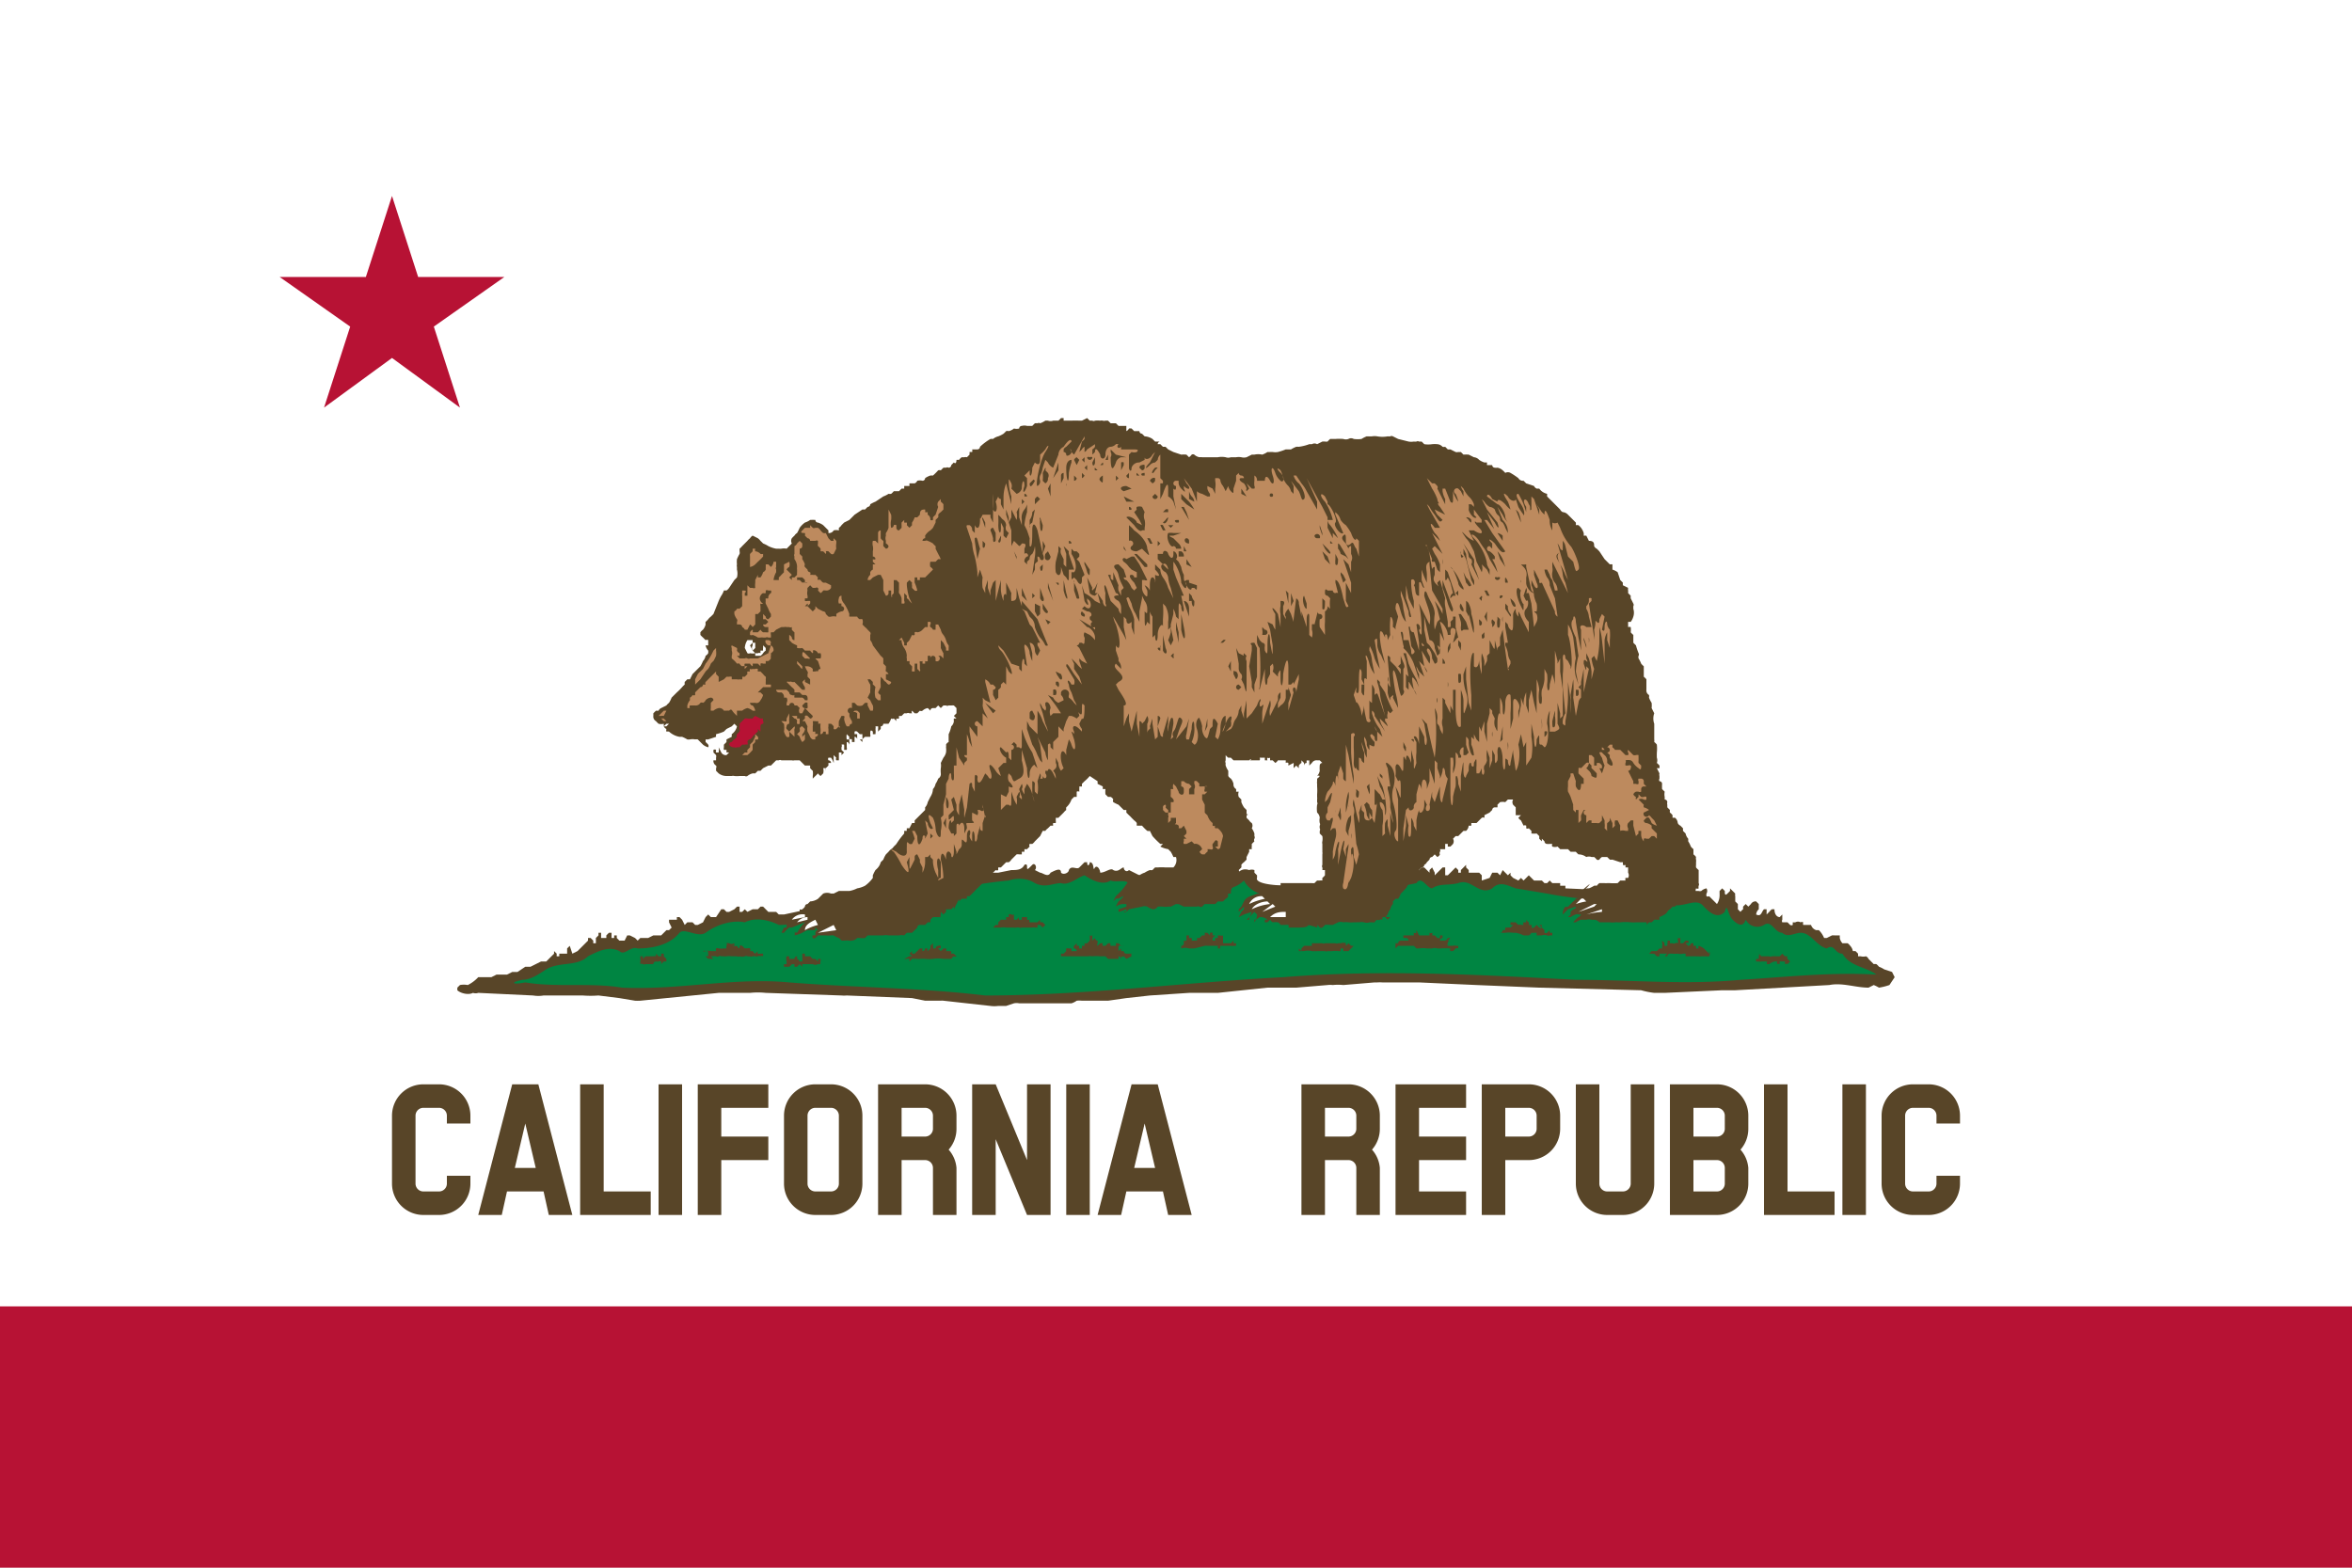
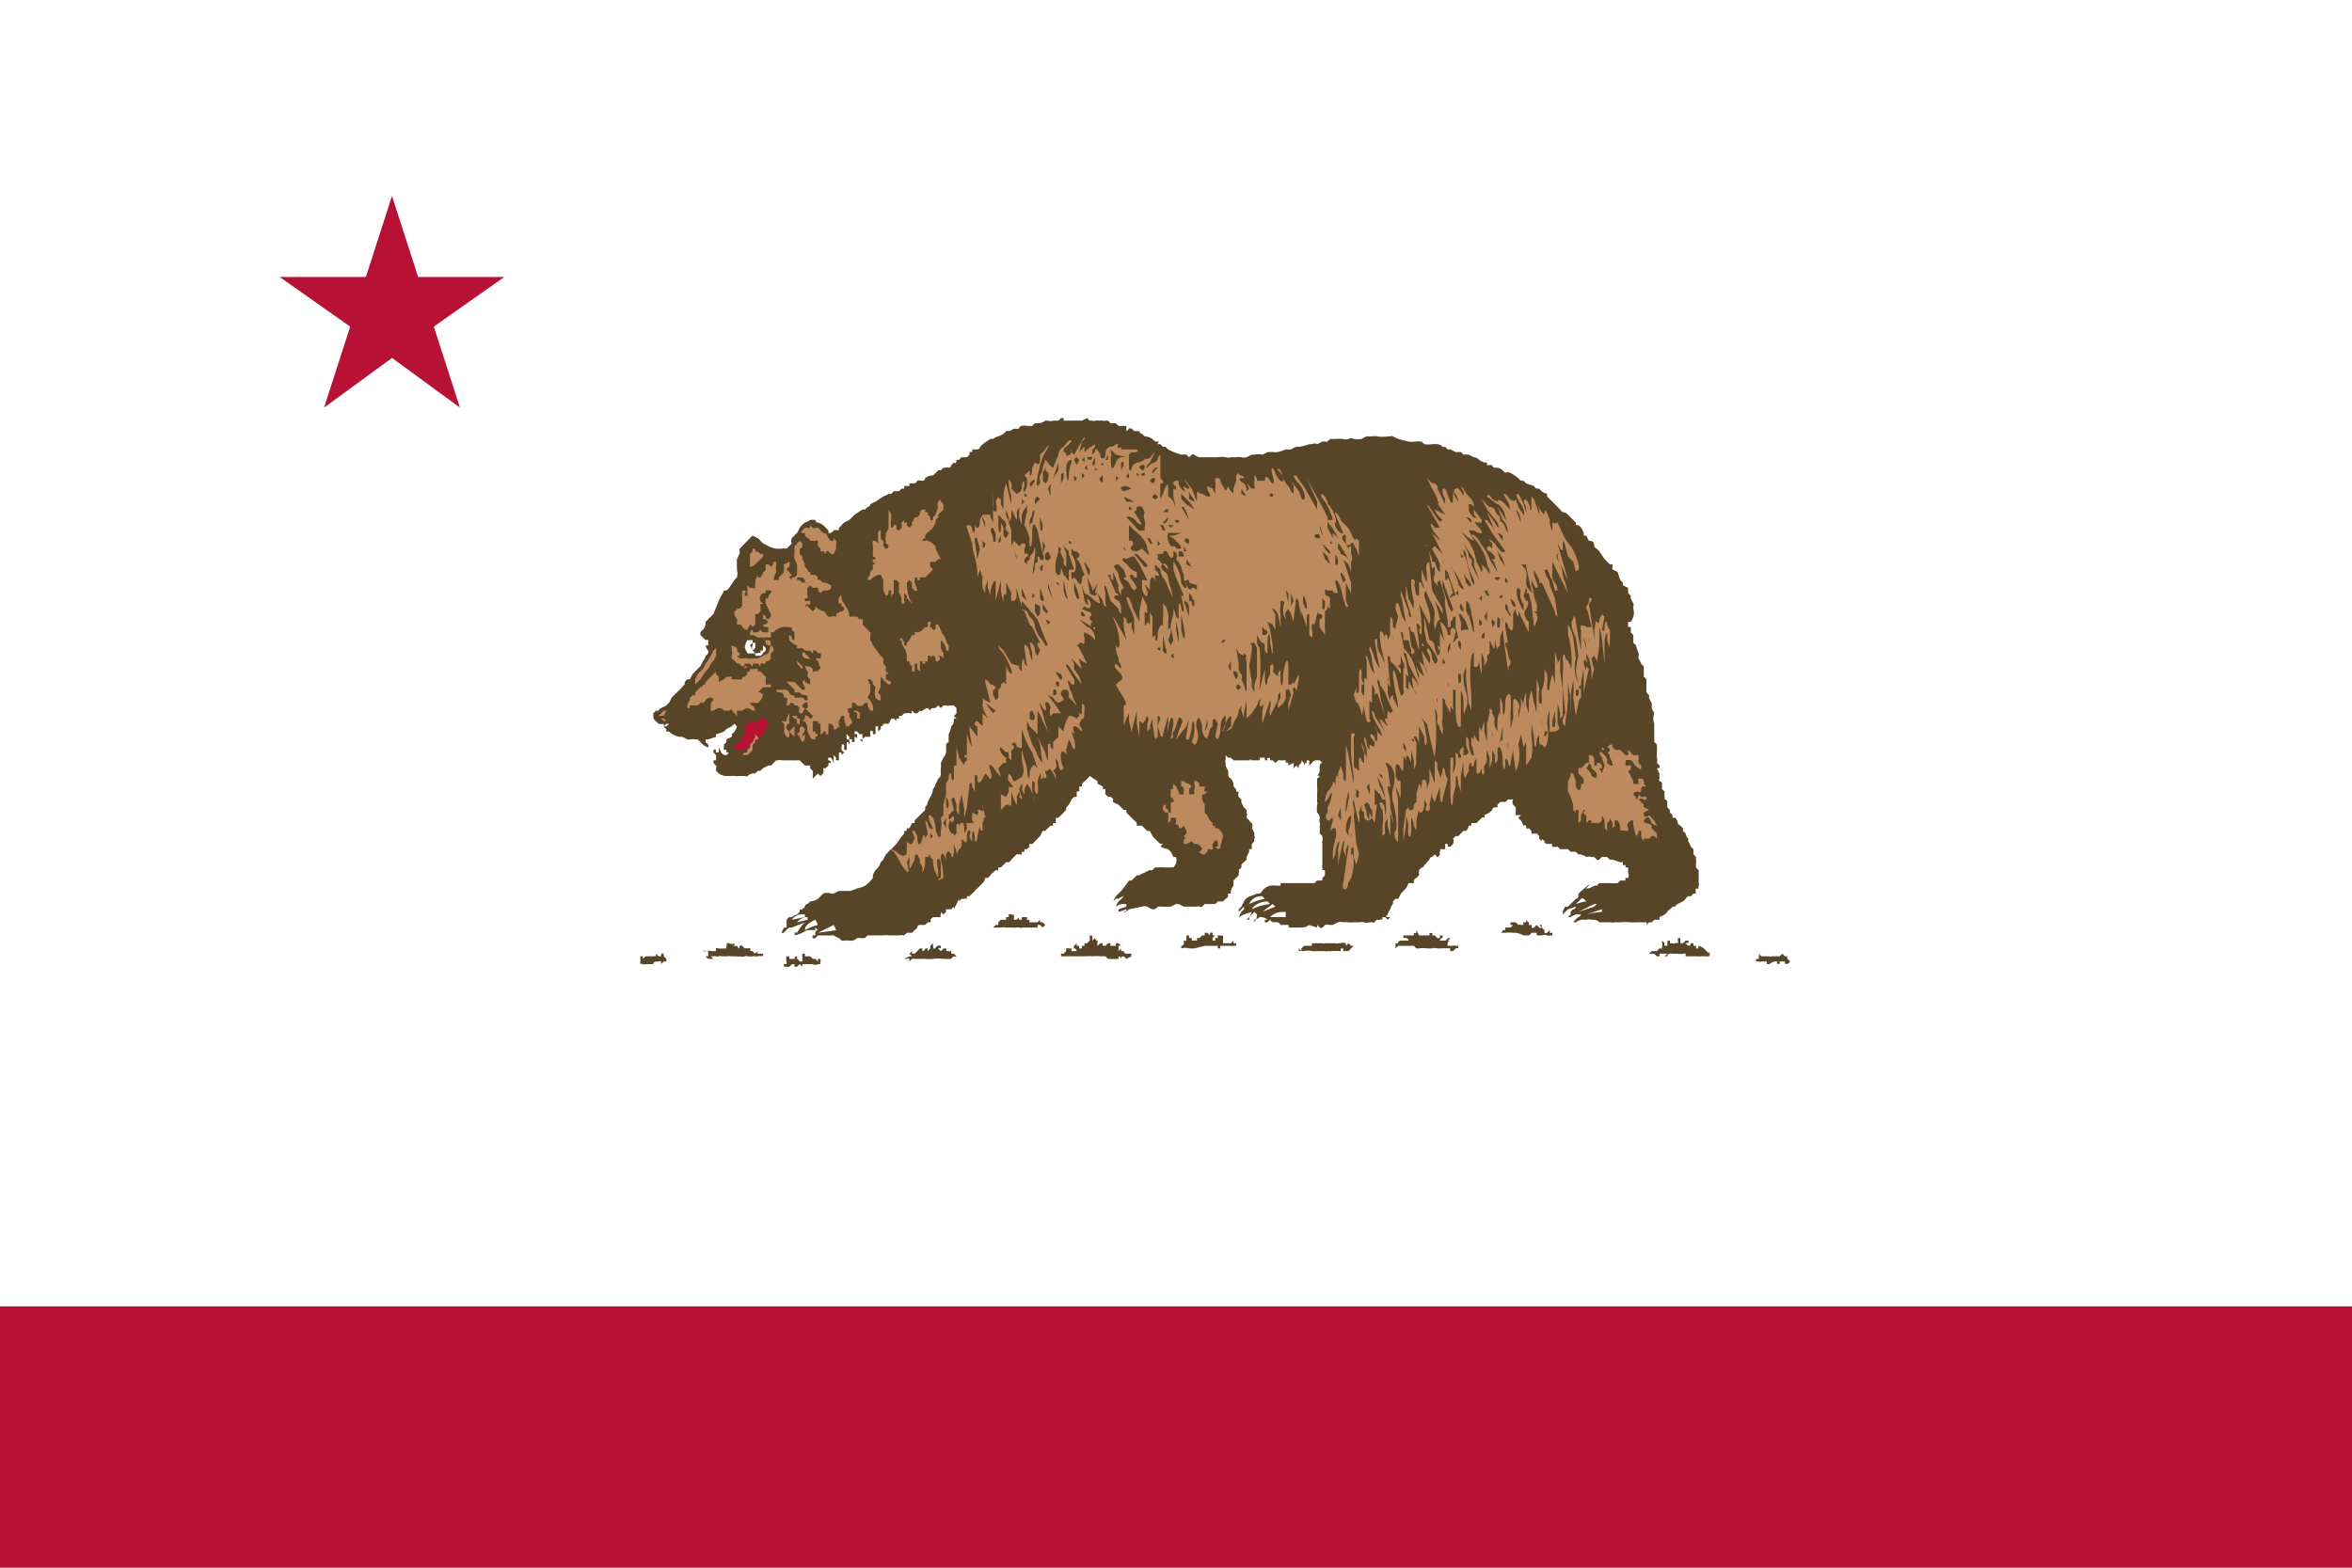
<svg xmlns="http://www.w3.org/2000/svg" width="900" height="600">
  <path fill="#fff" d="M0 0h900v600H0z" />
  <path fill="#b71234" d="M0 500h900v100H0zM150 75l10 31h33l-27 19 10 31-26-19-26 19 10-31-27-19h33l10-31z" />
-   <path fill="#584528" d="M168 415h-6a12 12 0 0 0-12 12v26a12 12 0 0 0 12 12h6a12 12 0 0 0 12-12v-3h-9v3a3 3 0 0 1-3 3h-6a3 3 0 0 1-3-3v-26a3 3 0 0 1 3-3h6a3 3 0 0 1 3 3v3h9v-3a12 12 0 0 0-12-12zm28 0l-13 50h9l2-9h14l2 9h9l-13-50zm1 32l4-17 4 17zm34-32h-9v50h27v-9h-18v-41zm21 0h9v50h-9zm15 50h9v-21h18v-9h-18v-11h18v-9h-27v50zm51-50h-6a12 12 0 0 0-12 12v26a12 12 0 0 0 12 12h6a12 12 0 0 0 12-12v-26a12 12 0 0 0-12-12zm3 38a3 3 0 0 1-3 3h-6a3 3 0 0 1-3-3v-26a3 3 0 0 1 3-3h6a3 3 0 0 1 3 3zm33-38h-18v50h9v-21h9a3 3 0 0 1 3 3v18h9v-18a12 12 0 0 0-3-7 12 12 0 0 0 3-8v-5a12 12 0 0 0-12-12zm3 17a3 3 0 0 1-3 3h-9v-11h9a3 3 0 0 1 3 3zm36 12l-12-29h-9v50h9v-29l12 29h9v-50h-9v29zm15-29h9v50h-9zm25 0l-13 50h9l2-9h14l2 9h9l-13-50zm1 32l4-17 4 17zm82-32h-18v50h9v-21h9a3 3 0 0 1 3 3v18h9v-18a12 12 0 0 0-3-7 12 12 0 0 0 3-8v-5a12 12 0 0 0-12-12zm3 17a3 3 0 0 1-3 3h-9v-11h9a3 3 0 0 1 3 3zm15-17v50h27v-9h-18v-12h18v-9h-18v-11h18v-9h-27zm51 0h-18v50h9v-21h9a12 12 0 0 0 12-12v-5a12 12 0 0 0-12-12zm3 17a3 3 0 0 1-3 3h-9v-11h9a3 3 0 0 1 3 3zm36 21a3 3 0 0 1-3 3h-6a3 3 0 0 1-3-3v-38h-9v38a12 12 0 0 0 12 12h6a12 12 0 0 0 12-12v-38h-9zm33-38h-18v50h18a12 12 0 0 0 12-12v-6a12 12 0 0 0-3-7 12 12 0 0 0 3-8v-5a12 12 0 0 0-12-12zm3 38a3 3 0 0 1-3 3h-9v-12h9a3 3 0 0 1 3 3zm0-21a3 3 0 0 1-3 3h-9v-11h9a3 3 0 0 1 3 3zm24-17h-9v50h27v-9h-18v-41zm21 0h9v50h-9zm45 15v-3a12 12 0 0 0-12-12h-6a12 12 0 0 0-12 12v26a12 12 0 0 0 12 12h6a12 12 0 0 0 12-12v-3h-9v3a3 3 0 0 1-3 3h-6a3 3 0 0 1-3-3v-26a3 3 0 0 1 3-3h6a3 3 0 0 1 3 3v3zM725 374l-1-2-3-1a10 10 0 0 0-2-1 6 6 0 0 0-1-1 3 3 0 0 0-1 0l-2-2a2 2 0 0 0-1-1 4 4 0 0 1-2 0h-1v-1l-1-1h-1a4 4 0 0 0-1-2 5 5 0 0 0-1-1h-2a4 4 0 0 1-1-2v-1h-2a7 7 0 0 0-1 0l-2 1h-1a9 9 0 0 0-2-3h-1a3 3 0 0 1-2-2h-1-2a2 2 0 0 1 0-1 1 1 0 0 0-1 0 2 2 0 0 0-2 0 8 8 0 0 1-1 0v1a1 1 0 0 1-1 0l-1-1h-2a1 1 0 0 1 0-1v-2l-1 1c-1 0-2-1-2-3h-1a7 7 0 0 0-1 1l-1 1v-1-1h-1c-1 1-1 3-3 2a3 3 0 0 1 1-2v-2l-1-1a2 2 0 0 0-2 1l-1 1-1-1-1 1v1a5 5 0 0 0-1 1l-1-1v-1-1l-1-1v-2a2 2 0 0 1 0-1l-2-2v1l-1 1c-1 1-1 0-1-1l-1-1-1 1v1a8 8 0 0 1 0 1 6 6 0 0 1-1 3l-1-1-2-2a1 1 0 0 1-1 0 2 2 0 0 1 0-1 2 2 0 0 0 0-2 4 4 0 0 0-2 1 2 2 0 0 1-1 0h-3c0 1-1 2-2 1a3 3 0 0 0-1 0 1 1 0 0 0-1 1l-22-2-22-1v-1h-1-1v-1h-3l-1-1-1 1h-1l-1-1h-3l-1-1-1-1-1 1-1 1-1-1-1 1-2-1-1-1v-1l-1 1-1-1-1-1-1 2-1-1h-2l-1 2-3 1v-2l-1-1h-4v-1l-1-1v-1l-2 2v1h-1v-1l-1-1-1 1-1 1-1 1h-1v-3h-1l-1 1-2 2v-1l-1-2-1 1v1l-1-1-1-1h-1l-2 2-2 1h-1s-28 4-44 4-14-3-14-3v-1l-1-1v-1a3 3 0 0 0-2 0c-3-1-4 1-6 2a3 3 0 0 1-1 1l-33-1h-2l-4-2c-1 1-2 0-2-1-1 0-2 2-4 1-1-1-3 1-5 1 0-1-1-3-2-2-1 2 0-2-2-2 0 1-1 2-1 0h-1l-2 2c-1 1-3-1-4 1 0 1-2 2-3 1 0-2-2-1-4 0-1 2-3 0-4 0l-2-1c1-1 0-3-1-2l-1 1c-2 2 0-2-2-1-1 2-3 2-5 2l-5 1h-7l-8 2-9 2a7 7 0 0 0-2 0l-56 12h-2l-1-1h-3l-1-1-1-1h-1l-1 1h-2l-2 1-1-1-1 1h-1v-2h-1l-1 1-2 1h-1l-1-1h-1l-2 3h-2l-1-1-1 1-1 2-2 1h-1l-1-1h-2l-1 1-1-2-1-1h-1v1h-3v1l1 2-1 1h-1l-1 1-1 1h-3l-2 1h-3l-1 1-1-1-2-1h-1l-1 2h-2l-1-1v-1h-1v1h-1v-2h-1l-1 1v1h-2v-2h-1v1l-1 1v2h-1v-1l-1-1h-1v1l-1 1-3 3-2 1-1-3-1 1v2h-3v1h-1v-1l-1-1v1l-1 1-2 2h-2l-4 2h-2l-3 2h-2l-2 1h-4l-2 1h-5a14 14 0 0 1-4 3 8 8 0 0 0-3 0l-1 1v1c1 1 4 2 6 1a3 3 0 0 0 2 0l21 1a12 12 0 0 0 4 0h15a39 39 0 0 0 6 0l8 1 6 1a17 17 0 0 0 2 0l30-3h12a29 29 0 0 1 6 0l29 1a11 11 0 0 0 2 0l25 1 5 1h6a4 4 0 0 1 1 0l18 2a11 11 0 0 0 3 0h3l3-1a5 5 0 0 1 2 0h20a7 7 0 0 0 2-1 9 9 0 0 1 2 0h10l7-1 9-1 15-1h11l19-2h11l12-1a9 9 0 0 1 2 0 19 19 0 0 1 4 0l12-1h1a15 15 0 0 1 2 0h14l22 1 24 1 39 1a31 31 0 0 0 5 1h4l22-1h5l36-2c5-1 10 1 15 1l2-1a16 16 0 0 1 2 1 23 23 0 0 0 4-1l2-3z" />
-   <path fill="#008542" d="M705 365c-3 0-3-4-6-2-4-1-6-6-10-6-2 0-5 2-7 0-3 0-4-5-7-3a5 5 0 0 1-7-2c-1 3-3 2-5 0s-2-7-3-3c-3 3-6 0-8-2-3-4-8 1-13-1-15-1-32-1-47-4l-12-2c-3-1-6-3-9 0-5 3-8-4-13-2-4 1-7 0-10 2-2 0-4-5-6-2-18 4-36 5-55 5-4 0-9-2-11-6a11 11 0 0 1-10 3c-12 0-23-2-34-1 0-3-5-1-7-2-3 2-7 0-10-2-3 1-6 4-9 3-3 0-6 2-10 0-3-2-7-2-10-1-22 2-43 9-64 13-8 1-16 4-24 4-4-2-9-3-13-1-5-1-11 1-15 4-3 2-8-2-10 0-4 5-11 6-16 6-3-1-5 3-7 1-4-2-8 0-12 2-4 4-11 2-16 5-3 2-6 4-9 4-5 1-4 2 1 1 12 2 25 0 37 2 22 1 43-4 64-2 25 2 50 2 75 5 38 0 76-5 114-7 37-3 74-1 112 1 21 0 42 2 63 0 17-1 34-3 52-2-4-3-10-3-13-8z" />
  <path fill="#584528" d="M433 365h-1-1a1 1 0 0 1-1-1h-1v-1l-1 1v-1-1a2 2 0 0 1 1 0 3 3 0 0 0 1 0h-1l-1-1h-1v1h-1-1a1 1 0 0 1 0-1h-1l-1 1c0 1 0 0 0 0h-1a1 1 0 0 1 0-1h-1l-1 1c-1 0 0 0 0 0a1 1 0 0 1 0-1v-1a1 1 0 0 1-1-1l-1 1v-1-1a1 1 0 0 1-1 0v2l-1 1a2 2 0 0 1-1 0v1h-1v1h-1a2 2 0 0 1 0-1h-1v-1l-1 1a1 1 0 0 0 0 1 1 1 0 0 1 1 1h-1a5 5 0 0 1-1 0v-1h-1a2 2 0 0 0-1 0 2 2 0 0 0 0 1l-1 1c-1 0 0 0 0 0v-1 1h-1c-1 0 0 0 0 0v1h3a4 4 0 0 1 1 0h4c1 0 0 0 0 0h2a7 7 0 0 1 2 0 14 14 0 0 1 3 0h2l1 1h3v-1 1h1v-1a1 1 0 0 1 1 1 1 1 0 0 0 0-1 1 1 0 0 0 1 0l1 1 2-1a1 1 0 0 1 0-1zm-69 0v-1a2 2 0 0 1-1 0h-1a1 1 0 0 0 0-1h-1a5 5 0 0 1-1 1l-1-1a1 1 0 0 1 1 0v-1a1 1 0 0 0-1 0 1 1 0 0 0-1 1h-1c-1 0 0 0 0 0a1 1 0 0 0 0-1v-1l-1 1a3 3 0 0 1 0 1l-1 1a1 1 0 0 1 0-1h-1a1 1 0 0 1-1 1 2 2 0 0 1 0-1h-1l-1 1c0 1 0 0 0 0l-1 1h-1v-1l-1 1 1 1h-1l-2 1h1a1 1 0 0 1 1 0v1l1-1a2 2 0 0 1 1 0 5 5 0 0 1 1 0 5 5 0 0 0 1 0 12 12 0 0 1 2 0 15 15 0 0 0 3 0 13 13 0 0 1 4 0h2v-1 1h1a3 3 0 0 1 1-1 1 1 0 0 0 1 0l-1-1h-1zm35-12a2 2 0 0 0-1 0v-1l-1 1h-1-2a1 1 0 0 1 0-1 2 2 0 0 1-1 0v-1h-2v1h-1a1 1 0 0 1 0-1l-1 1h-1v-1s1 0 0 0v-1a1 1 0 0 1-1 0 1 1 0 0 0-1 0v1h-1v1h-1-1c0 1 0 1 0 0l-1 1v1h-1l-1 1h2c1 0 0 0 0 0h1a6 6 0 0 1 2 0 6 6 0 0 0 1 0h2c0-1 0-1 0 0a2 2 0 0 0 1 0 2 2 0 0 1 1 0 1 1 0 0 0 1 0h3a1 1 0 0 0 0-1v1h1a3 3 0 0 1 1 0h1v-1h1l1 1c0 1 0 0 0 0l1-1-1-1zm-19 2zm305 13l-1-1a1 1 0 0 1 0-1h-1l-1-1-1 1c0 1 0 0 0 0h-1-1a3 3 0 0 1 0-1v1h-1a1 1 0 0 1-1 0h-3l-1-1c-1 0 0 0 0 0a1 1 0 0 1 0 1v1h-1a2 2 0 0 0 0 1h1c0-1 0 0 0 0a2 2 0 0 0 1 0 6 6 0 0 1 1 0h1a1 1 0 0 1 0 1h1a5 5 0 0 1 2-1h1v1a1 1 0 0 1 1 0v-1a3 3 0 0 1 1 0h1v1a1 1 0 0 1 1 0l1-1c1-1 0 0 0 0zm-371 0v-1h-1v1l-1-1h-1l-1-1c-1-1 0 0 0 0h1-3v-1h-1v3h-1a2 2 0 0 0-1-1v-1a1 1 0 0 0-1 1h-2a4 4 0 0 0 0-1h-1a3 3 0 0 0 0 2v1h-1v1h2a4 4 0 0 0 1-1 3 3 0 0 0 1 0v1h1c1 0 0 0 0 0l1-1 1 1c0 1 0 0 0 0v-1h3a3 3 0 0 0 1 0 2 2 0 0 0 2 0h1s0 1 0 0a1 1 0 0 1 0-1c1 0 1 0 0 0zm-23-3a6 6 0 0 1-1 0 1 1 0 0 1 0-1l-1 1a3 3 0 0 1-1-1h-1a1 1 0 0 0 0-1 1 1 0 0 0-1 0 2 2 0 0 0-1 0l-1-1c0-1 0 0 0 0a1 1 0 0 0-1 0v1a2 2 0 0 1-1-1 5 5 0 0 1-2 0h1v-1c-1 0 0 0 0 0a2 2 0 0 1-2 0 2 2 0 0 0-1 0 1 1 0 0 1 0 1 2 2 0 0 0 0 1h-1c-1 0 0 0 0 0a8 8 0 0 1-2 0 1 1 0 0 0-1 0 2 2 0 0 0 0 1h-2a4 4 0 0 0-2 0 1 1 0 0 1-1 0 1 1 0 0 1 1 0h1a2 2 0 0 0 0 1c1 0 1 0 0 0v1a2 2 0 0 0-1 0l1 1a2 2 0 0 1 1 0h1l-1-1h1a3 3 0 0 1 1 0 1 1 0 0 0 1 0 1 1 0 0 1 1 0h1a3 3 0 0 0 1 0 7 7 0 0 1 2 0h2a1 1 0 0 0 1 0 3 3 0 0 0 2 0 1 1 0 0 1 1 0 3 3 0 0 0 1 0 1 1 0 0 0 1 0 3 3 0 0 1 1 0 2 2 0 0 0 1 0 1 1 0 0 1 1 0 1 1 0 0 1 1 0v-1h-1zm-36 2v-1 1l-1-1v-1h-1v1h-1l-1-1v1a2 2 0 0 0-1 0h-2-1s-1 0 0 0l-1 1v-1h-1v1a2 2 0 0 1 0 1v1a1 1 0 0 1 1 0 1 1 0 0 0 1 0h3a1 1 0 0 1 1-1 3 3 0 0 0 1 0 1 1 0 0 1 1 0v1c0 1 0 0 0 0l1-1h1v-1h0zm218-6h-1v-1l-1 1h-1-2v-2-1a1 1 0 0 1-1 0h-1v1h-1v1h-1v-1l1-1c1 0 0 0 0 0h-1v-1a2 2 0 0 0-1 0v1l-1-1h-1v1h-1c-1 0 0 0 0 0h0l-1 1h-1a2 2 0 0 1 0 1 3 3 0 0 0-1 0h-1a2 2 0 0 0 0-1h-1v-1c1 0 1 0 0 0h-1v2a2 2 0 0 1-1 0v1c1 0 0 0 0 0a1 1 0 0 1-1 1h-1 1v1a5 5 0 0 1 3 0h2l4-1a3 3 0 0 1 1 0h4v1h1a1 1 0 0 1 0-1h1v0h3a2 2 0 0 0 1 0h1v-1zm181 3v1l-1-1c0-1 0 0 0 0l-1-1a6 6 0 0 0-2-1 1 1 0 0 0 0 1h-1v-1h-1c-1 0 0 0 0 0v-1h-1a1 1 0 0 1-1 1l-1-1a1 1 0 0 1 1 0 1 1 0 0 0 0-1h-1l-1 1h-1v-1-1a2 2 0 0 1-1 0v1a1 1 0 0 1 0 1 1 1 0 0 0-1 0 1 1 0 0 1-1 0h-1v-1h-1a1 1 0 0 1 0 1v1h-1a1 1 0 0 1 0-1l-1-1v1a1 1 0 0 1 0 1v1c0-1 0 0 0 0h-1c-1 0 0 0 0 0l-1 1h-1-1l-1 1h-1 1c1 0 0 0 0 0h1a4 4 0 0 0 1 0l1 1h1v-1h3l-1 1h1a1 1 0 0 1 1-1h1a14 14 0 0 0 2 0 4 4 0 0 0 2 0h1v1h4a4 4 0 0 0 1 0 2 2 0 0 0 1 0c0-1 0 0 0 0h2a2 2 0 0 0 1 0 2 2 0 0 0 0-2zm-61-6zm1 0v-1h-1v-1c1 0 0 0 0 0l-1 1c0 1 0 0 0 0a1 1 0 0 1-1 0v-1l-1-1a2 2 0 0 1 0-1h-1l1 1a1 1 0 0 1-1 0l-1-1-1 1a1 1 0 0 1-1 0 1 1 0 0 0 0-1h-1a2 2 0 0 0 0-1 3 3 0 0 1-1-1v1h-1a1 1 0 0 0 0 1h-1a1 1 0 0 0-1 0l-1-1h-1-1v1h1c1 0 0 0 0 0l-1 1a9 9 0 0 0-1 0 4 4 0 0 1-1 0v1h0-1a1 1 0 0 1-1 1h2a12 12 0 0 1 3 0 9 9 0 0 0 1 0 11 11 0 0 1 3 1h2a2 2 0 0 0 1-1 3 3 0 0 0 1 0h1v1h2a3 3 0 0 1 2 0 1 1 0 0 0 1 0h1zm-36 4h-1a1 1 0 0 0-1 0 5 5 0 0 0-1 0h-1a1 1 0 0 1 0-1 1 1 0 0 1 1-1h-1l1-1h-1a2 2 0 0 1-1 1h-1-1a1 1 0 0 1 1-1v-1h-1c-1 0 0 0 0 0v1a2 2 0 0 1-1 0l-1-1h-1a1 1 0 0 0 0-1 1 1 0 0 1-1 0v1h-1c-1 0 0 0 0 0h-3l-1-2c-1 0 0 0 0 0a2 2 0 0 0 0 1 1 1 0 0 1-1 0v1h-1-1v0h-2v1h1a1 1 0 0 1 1 1h-2-1a1 1 0 0 0-1 1 5 5 0 0 1-1 0v2l1-1a8 8 0 0 1 1 0h5l1 1c1 0 1 0 0 0h1a9 9 0 0 1 3 0h2a3 3 0 0 1 2 0h1a24 24 0 0 1 4 0 1 1 0 0 0 0 1h1a6 6 0 0 0 1-1 1 1 0 0 1 1 0v-1zm-40 0h-1l-1-1-1 1v-1a3 3 0 0 0-2 0h-1a1 1 0 0 1-1 0h-1-1c-1 0 0 0 0 0h-2a1 1 0 0 1-1 0h-2c0 1 0 0 0 0a6 6 0 0 1-1 0h-1v1h-2-1l-1 1v1l-1-1v1h1c1 0 0 0 0 0h1a7 7 0 0 1 3 0 2 2 0 0 0 1 0 2 2 0 0 0 1 0h2a5 5 0 0 0 1 0 1 1 0 0 0 1 0 15 15 0 0 0 2 0 2 2 0 0 1 1 0 2 2 0 0 1 1 0h1v-1h1v1h2l1-1 1-1h0zm37 2z" />
  <path fill="#584528" d="M650 338v-3-2a6 6 0 0 1-1-1 4 4 0 0 1 0-1v-1a4 4 0 0 0 0-1 2 2 0 0 1 0-1 4 4 0 0 0-1-1v-2a6 6 0 0 1-1-1 9 9 0 0 0-1-2v-1a4 4 0 0 1-1-2l-1-1v-1l-1-1a2 2 0 0 1-1-1 3 3 0 0 0-1-2 4 4 0 0 0-1 0v-1a4 4 0 0 0-1-1 3 3 0 0 1 0-1l-1-1v-1a2 2 0 0 1 0-1 1 1 0 0 0-1-1v-1a5 5 0 0 1 0-2l-1-1a17 17 0 0 1 0-2 1 1 0 0 0-1-1 1 1 0 0 1 0-1v-1a2 2 0 0 1 0-1l-1-2h1a5 5 0 0 0 0-1 8 8 0 0 0-1-1 3 3 0 0 0 0-2 23 23 0 0 1 0-2 15 15 0 0 0 0-3 4 4 0 0 0-1-1 3 3 0 0 0 0-1v-2-3-1a6 6 0 0 1 0-4l-1-2a9 9 0 0 0 0-2 10 10 0 0 1-1-2 3 3 0 0 0 0-1 2 2 0 0 1-1-2v-1-3a6 6 0 0 0-1-1v-2-2a7 7 0 0 1-1-1 11 11 0 0 0-1-2 2 2 0 0 1 0-1 1 1 0 0 0 0-1 27 27 0 0 1-1-3l-1-1v-1-2a7 7 0 0 1-1-1 8 8 0 0 0 0-2 2 2 0 0 0-1 0v-2h1a6 6 0 0 0 1-2 5 5 0 0 0 0-3v-1a1 1 0 0 0 0-1l-1-2a5 5 0 0 1 0-1l-1-1a9 9 0 0 0 0-1 3 3 0 0 1 0-1l-2-1a5 5 0 0 1 0-1l-1-1-1-3a7 7 0 0 0-2-1v-2a5 5 0 0 0-1 0l-1-1-1-1-2-3-1-1a2 2 0 0 1-1-1c0-1 0-2-2-2l-1-2h-1a3 3 0 0 0 0-1 6 6 0 0 0-2-3 3 3 0 0 0-1 0 4 4 0 0 0 0-1l-2-2-1-1a3 3 0 0 0-2-1 2 2 0 0 1-1-1l-1-1-1-1-3-3v-1a5 5 0 0 1-3-2h-1a2 2 0 0 1-1-1l-3-1-1-1a2 2 0 0 1-2-1 28 28 0 0 0-3-2 2 2 0 0 0-2 0 7 7 0 0 0-1-1 4 4 0 0 0-2-1 3 3 0 0 1-1 0 1 1 0 0 1-1-1c1 0 0 0 0 0h-2v-1h-1a7 7 0 0 1-2-1 3 3 0 0 0-2-1l-2-1a14 14 0 0 0-2 0l-1-1a5 5 0 0 1-1 0 2 2 0 0 1-1 0l-2-1h-1l-1-1a2 2 0 0 1-1 0 3 3 0 0 0-2-1 11 11 0 0 0-2 0 10 10 0 0 1-3 0l-1-1h-1a1 1 0 0 0-1 0 5 5 0 0 1-1 0 6 6 0 0 1-2 0l-4-1-2-1a1 1 0 0 0-1 0 4 4 0 0 1-1 0 11 11 0 0 1-4 0 6 6 0 0 0-2 0 17 17 0 0 1-2 0 10 10 0 0 0-2 1 11 11 0 0 1-3 0 2 2 0 0 0-2 0 3 3 0 0 1-2 0 20 20 0 0 0-3 0h-2a8 8 0 0 0-1 1 4 4 0 0 1-1 0 5 5 0 0 0-1 0l-2 1a2 2 0 0 0-2 0h-1a18 18 0 0 1-4 1 8 8 0 0 0-1 0 12 12 0 0 0-2 1h-2a23 23 0 0 1-3 1 6 6 0 0 1-2 0 8 8 0 0 0-1 0 7 7 0 0 1-1 0 9 9 0 0 1-2 1 7 7 0 0 0-3 0h-1l-2 1a4 4 0 0 1-2 0 6 6 0 0 0-2 0h-2a3 3 0 0 1-2 0 8 8 0 0 0-3 0h-6a4 4 0 0 0-1 0 4 4 0 0 1-2-1 1 1 0 0 0-1 0 5 5 0 0 1-1 1l-1-1a12 12 0 0 0-2 0l-3-1-2-1-1-1h-1l-1-1h-1a1 1 0 0 1 1-1h-1-1l-1-1a6 6 0 0 0-3-1l-1-1c-1 0 0 0 0 0a1 1 0 0 1-1-1h-2l-1-1a3 3 0 0 0-1 0 2 2 0 0 1-1 1v-1-1h-3l-1-1h-2l-1-1h-1a2 2 0 0 1-1 0 2 2 0 0 0-1 0 9 9 0 0 0-2 0 1 1 0 0 1-1 0h-1l-1-1-2 1h-1a29 29 0 0 0-3 0h-3v-1h-1a9 9 0 0 1-1 1h-1-1a3 3 0 0 1-2 0h-1a9 9 0 0 1-2 1 1 1 0 0 0-1 0 4 4 0 0 0-1 0l-1 1h-2a4 4 0 0 0-2 0 1 1 0 0 0-1 1 4 4 0 0 1-2 0 5 5 0 0 1-2 1 2 2 0 0 0-1 0 12 12 0 0 1-1 1 11 11 0 0 1-2 1 5 5 0 0 0-2 1 5 5 0 0 0-1 0 21 21 0 0 0-4 3 1 1 0 0 1-1 1h-2a2 2 0 0 1 0 1h-1v1l-1 1a2 2 0 0 0-1 0h-1a4 4 0 0 0-1 1h-1s0 2-1 1l-1 1a1 1 0 0 1-1 1 1 1 0 0 0-1 0h-1l-1 1a2 2 0 0 0-1 0 21 21 0 0 1-2 2 6 6 0 0 0-1 0 8 8 0 0 0-2 1 1 1 0 0 1-1 1 4 4 0 0 0-2 0 2 2 0 0 1-1 1h-2v1h-2v1h-1l-1 1c0 1 0 0 0 0h-2a6 6 0 0 1-1 1 3 3 0 0 1-1 0 9 9 0 0 1-2 1l-3 2a14 14 0 0 0-2 1 1 1 0 0 1-1 1c-1 0-1 0 0 0l-1 1h-1l-3 2-1 1-1 1-2 1-1 1a3 3 0 0 1-1 1v1a4 4 0 0 0-2 0 2 2 0 0 1-2 1v-1l-1-1-1-1a7 7 0 0 0-2-1 1 1 0 0 1-1-1 14 14 0 0 0-2 0 7 7 0 0 1-2 1 9 9 0 0 0-2 2 19 19 0 0 1-1 2 3 3 0 0 0-1 1 12 12 0 0 0-1 1 2 2 0 0 0 0 2l-1 1-1 1a5 5 0 0 0-2 0 7 7 0 0 1-1 0h-1a11 11 0 0 1-3-1 11 11 0 0 0-2-1 18 18 0 0 0-1-1 5 5 0 0 0-1-1l-2-1a3 3 0 0 0-1 1 6 6 0 0 0-1 1l-2 2a9 9 0 0 1-1 1v1a2 2 0 0 1 0 1 17 17 0 0 0-1 2 9 9 0 0 0 0 2 2 2 0 0 0 0 1v1a6 6 0 0 1 0 3l-1 1-2 3a4 4 0 0 1-1 1 5 5 0 0 0-1 0 8 8 0 0 1-1 2 17 17 0 0 0-1 2l-2 5-1 1a5 5 0 0 0-1 1 7 7 0 0 1-1 1 4 4 0 0 0 0 1 5 5 0 0 1-1 2 5 5 0 0 0-1 1v1a10 10 0 0 0 1 1l1 1a1 1 0 0 1 1 0v1s-1 0 0 0v1h-1a4 4 0 0 0 1 2 4 4 0 0 1 0 1 3 3 0 0 1-1 1 4 4 0 0 1-1 2 14 14 0 0 1-1 2l-1 1-2 2-1 2h-1l-1 1a8 8 0 0 0 0 1 9 9 0 0 0-1 1 21 21 0 0 1-2 2l-2 2a13 13 0 0 1-1 2 5 5 0 0 0-1 1l-2 1a2 2 0 0 0-1 1 5 5 0 0 1-1 0l-1 1v1a2 2 0 0 0 1 2 12 12 0 0 0 1 1 4 4 0 0 0 2 0v1l1-1h1l-1 1v0h-1a2 2 0 0 0 1 1 2 2 0 0 0 0 1 4 4 0 0 1 1 0 8 8 0 0 0 4 2 13 13 0 0 1 1 0 14 14 0 0 1 2 1 3 3 0 0 0 1 0 5 5 0 0 1 2 0 3 3 0 0 1 1 0l1 1 1 1a5 5 0 0 0 2 1 1 1 0 0 0 0-1 8 8 0 0 0-1-1v-1h1l3-1a7 7 0 0 1 0-1 19 19 0 0 0 3-1l1-1 2-1 1-1 1 1a5 5 0 0 1-2 3v1l-2 1v1l-1 1v1a2 2 0 0 0 0 1h1v1a5 5 0 0 1 1 0l-1 1a2 2 0 0 1-2-1l-1-2a7 7 0 0 1 0 2h-1a2 2 0 0 1 0-1 1 1 0 0 0-1 0v1l1 1a2 2 0 0 1 0 1v1h-1a2 2 0 0 0 1 2 1 1 0 0 1 0 1v1l1 1a5 5 0 0 0 3 1h2a2 2 0 0 1 1 0 9 9 0 0 0 2 0h2a1 1 0 0 0 1 0 5 5 0 0 1 2-1h1l1-1h1l1-1 2-1h1l1-1 1-1h1a1 1 0 0 1 1 0h4a2 2 0 0 0 1 0h2l1 1 1 1v0h2v1a9 9 0 0 0 1 1 6 6 0 0 1 0 2v1l1-1v-1 1c0 1 0 0 0 0a9 9 0 0 0 1-1 4 4 0 0 0 1 1l1-1a4 4 0 0 0 0-2c-1 0 0 0 0 0h1v1a2 2 0 0 0 0-1l1-1v-1h1a1 1 0 0 0-1-1 1 1 0 0 1 0-1h1a7 7 0 0 1 1 2 3 3 0 0 0 0-1v-2l1 1a1 1 0 0 0 0 1h1v-3h1v1l1-1-1-1v-1a1 1 0 0 0 0-1 2 2 0 0 1 1 0 13 13 0 0 1 0 2h1a2 2 0 0 0 0-1v-2c1 0 0 0 0 0a1 1 0 0 1 1 1v0a1 1 0 0 0 0-1v-1h-1a6 6 0 0 1 0-2l1 1a3 3 0 0 0 0 1 1 1 0 0 1 1 0v1h1v-1-1a1 1 0 0 1 1 1v-1-1a4 4 0 0 0-1 0v-1a1 1 0 0 1 1 0l1 1h1v1a3 3 0 0 1 0 1h-1l1 1v-1a6 6 0 0 1 1-1h1v-1 1h1a2 2 0 0 0 0-1c0-1 0-2 1-1v1h1a8 8 0 0 0 0-2 2 2 0 0 0 0-1h1c1 0 0 0 0 0a4 4 0 0 1 0 1v1l1-1a4 4 0 0 0 0-1 1 1 0 0 0 1-1h2a7 7 0 0 0 1-2 1 1 0 0 0 1 0 7 7 0 0 1 1 1 3 3 0 0 1 0-1 2 2 0 0 0 1 0v-1a5 5 0 0 0 1 0l1-1h1a1 1 0 0 1 1 0h1a1 1 0 0 1 0-1l1 1h1l1-1a1 1 0 0 0 1 0 4 4 0 0 1 2-1 9 9 0 0 1 1 1 1 1 0 0 1 1-1h1l1-1 1 1c0 1 0 0 0 0l1-1h1a1 1 0 0 0 1 0h1a8 8 0 0 1 1 0l1 1v2l-1 1 1 1h-1a3 3 0 0 0 0 1 3 3 0 0 1-1 2 12 12 0 0 1-1 3v3a2 2 0 0 0-1 1 3 3 0 0 1 0 1 8 8 0 0 1 0 2 5 5 0 0 1-1 2l-1 2a6 6 0 0 1 0 2 10 10 0 0 0 0 2 2 2 0 0 1-1 2 8 8 0 0 1-1 2 4 4 0 0 1-1 2 6 6 0 0 1-1 3l-1 2a4 4 0 0 1-1 2v1l-2 2-1 1-1 1v1h-1l-1 2h-1a4 4 0 0 0 0 1h-1v1a33 33 0 0 0-3 4 10 10 0 0 1-1 1 3 3 0 0 1-1 1 5 5 0 0 0-1 1l-1 1a11 11 0 0 0-1 2l-1 1a5 5 0 0 1-1 2 7 7 0 0 1-1 1 14 14 0 0 0-1 2 9 9 0 0 0 0 1 13 13 0 0 1-3 3 10 10 0 0 1-3 1 11 11 0 0 1-3 1h-3a6 6 0 0 0-1 0l-2 1a5 5 0 0 0-1 0 4 4 0 0 0-3 0l-1 1-1 1a6 6 0 0 1-3 1 18 18 0 0 1-1 1 1 1 0 0 0-1 1 4 4 0 0 1-1 1 1 1 0 0 1-1 0v1l-1 1a5 5 0 0 0-2 1h-1a7 7 0 0 0-1 1v3h-1l-1 2h1a10 10 0 0 1 2-2 12 12 0 0 0 1 0l5-2-1 1a27 27 0 0 0-2 3 1 1 0 0 0-1 0 1 1 0 0 1 0 1c-1 0-1 0 0 0a13 13 0 0 0 3-1 13 13 0 0 1 2-1 28 28 0 0 1 3 0 2 2 0 0 1 0-1l1 1a1 1 0 0 0-1 1v1a3 3 0 0 0-1 0 1 1 0 0 0 0 1 1 1 0 0 0 1 0 6 6 0 0 0 1-1h3a8 8 0 0 0 2 0 8 8 0 0 1 1 0 8 8 0 0 0 2 1 4 4 0 0 1 1 1h1a11 11 0 0 1 2 0 2 2 0 0 0 1 0 3 3 0 0 0 2-1h1a8 8 0 0 0 2 0l1-1h6a5 5 0 0 1 2 0h4a5 5 0 0 1 2 0l1-1h2l1-1a9 9 0 0 0 1-1 1 1 0 0 1 1-1h2l1-1h1a3 3 0 0 0 0-1l1-1a4 4 0 0 0 1 0h2a1 1 0 0 1 0-1 4 4 0 0 0 0-1l1 1 1-1a7 7 0 0 1 0-1 5 5 0 0 0 1 0h1l1-1v1l1-2 1-2v1l1-1h1a2 2 0 0 1 1 0v-1h1c1 0 0 0 0 0l2-2a5 5 0 0 1 1-1l1-1 1-1a4 4 0 0 0 1-2h1l1-1a2 2 0 0 1 1-1l1-1a1 1 0 0 0 1 0 3 3 0 0 1 0-1h1l1-1 1-1h1a3 3 0 0 0 1-1l1-1 1-1a3 3 0 0 1 1 0h1v-1h1v-1h1l1-1a1 1 0 0 1 0-1h1a4 4 0 0 0 1-1l2-2 1-2h1a4 4 0 0 1 1-1l1-1h1a2 2 0 0 1 0-1h1c0 1 0 1 0 0a6 6 0 0 0 0-1v-1h1l1-1 1-1a6 6 0 0 1 1-1 3 3 0 0 1 0-1 7 7 0 0 0 2-3l1-1h1v-2a1 1 0 0 1 1 0v-1a6 6 0 0 0 0-1h1v-1l1-1a14 14 0 0 0 2-2l3 2v1l2 1a6 6 0 0 0 0 1h1a10 10 0 0 0 0 2l1 1h1a2 2 0 0 1 1 1 1 1 0 0 0 0 1 17 17 0 0 0 2 1l2 2h1v1l1 1a10 10 0 0 1 1 1s0 1 0 0l1 1a4 4 0 0 1 1 1 6 6 0 0 0 0 1h2a17 17 0 0 0 2 2 2 2 0 0 0 1 0l1 2a37 37 0 0 0 3 3h1l-1 1a10 10 0 0 0 3 1l1 1a15 15 0 0 1 1 2h1a4 4 0 0 1-1 4h-3a17 17 0 0 0-3 0h-1a10 10 0 0 0-1 1 3 3 0 0 1-1 0 10 10 0 0 0-2 1 7 7 0 0 0-2 1 7 7 0 0 0-1 0 8 8 0 0 1-1 1l-1 1h-1a42 42 0 0 1-3 4l-2 2a17 17 0 0 0-1 2l1-1a1 1 0 0 1 1 0 5 5 0 0 1 2-1 13 13 0 0 1-2 2 8 8 0 0 0-1 2h-1 1a5 5 0 0 1 3-1h1v1l-3 1v1a22 22 0 0 0 3-1 2 2 0 0 1 0 1 1 1 0 0 0-1 0 1 1 0 0 0 1 0l1-1 5-1a3 3 0 0 1 2 0 8 8 0 0 0 2 1 2 2 0 0 0 2-1 13 13 0 0 1 2 0 8 8 0 0 0 2 0 7 7 0 0 1 1 0l2-1c1-1 0 0 0 0a3 3 0 0 0 1 0l2 1h2a10 10 0 0 1 1 0h2a1 1 0 0 1 1 0 1 1 0 0 0 1 0l1-1h4a6 6 0 0 0 1-1 13 13 0 0 0 2 0l1-1a2 2 0 0 0 1-1 1 1 0 0 1 0-1h1a4 4 0 0 1 1-3v-2l1-1 1-1v-1a1 1 0 0 0 0-1l1-1a3 3 0 0 0 0-1 4 4 0 0 1 1-1l1-1a6 6 0 0 1 0-1l1-2v-1h1a4 4 0 0 1 0-1v-1l1-1a1 1 0 0 1 0-1 1 1 0 0 0 0-1v-1a8 8 0 0 0-1-2 2 2 0 0 0 0-2 3 3 0 0 1-1-1l-1-1v-1c0-1 1 0 0 0v-1-1l-1-1a12 12 0 0 1-1-2v-1l-1-1a3 3 0 0 1 0-2h-1a5 5 0 0 0 0-1 2 2 0 0 1-1-2 5 5 0 0 0-1-2 3 3 0 0 1-1-1v-1-1a8 8 0 0 1-1-2 4 4 0 0 1 0-1 1 1 0 0 1 0-1v-1-1a5 5 0 0 0 1 1c0 1 0 0 0 0s0 1 0 0h1l1 1h6c1-1 1 0 0 0h4a1 1 0 0 0 0-1h2v1h1a1 1 0 0 1 0-1 1 1 0 0 0 1 0v1h1l1 1a3 3 0 0 0 1-1h3v1c-1 0-1 0 0 0a1 1 0 0 1 1 0v1l2-1a3 3 0 0 1 0 1v1l1-1 1-1a4 4 0 0 0-1 1l1 1v-1a3 3 0 0 1 1-1v-1l1 1a3 3 0 0 0 0 1 1 1 0 0 1 1-1 4 4 0 0 1 0-1 2 2 0 0 0 1 0v2l1-1a2 2 0 0 1 2-1h1l1 1a1 1 0 0 0-1 1 12 12 0 0 0 0 2 4 4 0 0 1-1 2 1 1 0 0 1 1 0 3 3 0 0 1-1 1v1a3 3 0 0 0 0 1v1h0a19 19 0 0 1 0 3v1h1-1a4 4 0 0 1 0 1v1a1 1 0 0 1 0 1 11 11 0 0 0 0 3 3 3 0 0 1 1 2 5 5 0 0 0 0 2 1 1 0 0 1 0 1 4 4 0 0 0 0 1 1 1 0 0 1 0 1v1l1 1a6 6 0 0 1 0 2 2 2 0 0 0 0 1v2a11 11 0 0 1 0 1 3 3 0 0 1 0 1v4a1 1 0 0 0 0 1 3 3 0 0 1 0 1h1v-1 3a5 5 0 0 1-1 1v1a4 4 0 0 0-1 0h-1a15 15 0 0 0-1 1 6 6 0 0 1-1 0h-1-11a3 3 0 0 1 0 1 3 3 0 0 0-1 0 9 9 0 0 0-3 0 5 5 0 0 0-3 2 3 3 0 0 1-1 1 3 3 0 0 1-1 0c-2 1-4 1-5 3l-1 2-1 1v1c1 0 0 0 0 0l2-2v1l-1 1-1 2 2-1 3-1a6 6 0 0 1-2 3h1a3 3 0 0 0 0-1l2-2 1 1a5 5 0 0 1-1 3v-1a4 4 0 0 0 2-1 4 4 0 0 1 3 1h-1a5 5 0 0 0 0 1h1l1-1a3 3 0 0 0 1 1 7 7 0 0 1 2 0 2 2 0 0 1 1 1h2a9 9 0 0 1 1 0 1 1 0 0 1 0 1h4c6 0 1-2 7 0a2 2 0 0 0 0-1 4 4 0 0 1 1 1 1 1 0 0 0 1 0 4 4 0 0 0 1-1 7 7 0 0 1 2 0h1l2-1a3 3 0 0 1 2 0 6 6 0 0 1 2 0 13 13 0 0 0 2 0h1a4 4 0 0 1 1 0 5 5 0 0 1 2 0 3 3 0 0 0 2 0h1a3 3 0 0 0 1 0 2 2 0 0 1 1-1 1 1 0 0 0 1 0 1 1 0 0 1 1 0v-1h1l1 1 1-1c-2 0-2 0-1-1a5 5 0 0 1 1-2 4 4 0 0 1 1-2 4 4 0 0 0 0-1l1-1a10 10 0 0 1 1 0 7 7 0 0 0 1-2 5 5 0 0 0 1-1l1-1a9 9 0 0 0 1-2h2v-1a2 2 0 0 1 1-1l1-1v-1-1l1-1c0-1 0 0 0 0a1 1 0 0 0 1-1 2 2 0 0 0 1-1l1-1a1 1 0 0 1 1-1l1-1c0-1 0 0 0 0l1 1a2 2 0 0 0 1-1 1 1 0 0 1 0-1 1 1 0 0 0 0-1h2v-1-1h1v1a4 4 0 0 0 1 0 12 12 0 0 0 1-1 2 2 0 0 0 0-2l1-1h1l1-1 1-1h1a3 3 0 0 0 1-2 5 5 0 0 0 1 0v-1h2l2-2a1 1 0 0 1 1 0 3 3 0 0 0 0-1l2-1a12 12 0 0 1 1-1 1 1 0 0 1 1-1h1a4 4 0 0 0 0-1l1-1a5 5 0 0 1 2 0l1-1h2a2 2 0 0 0 0 2l1 1v3h2l-1 1a3 3 0 0 0 1 1l1 2a1 1 0 0 1 1 0 4 4 0 0 1 0 1 1 1 0 0 0 1 0l1 1a9 9 0 0 1 0 1 8 8 0 0 0 2 0l1 1v1l1 1v-1l1 1a1 1 0 0 0 1 1 9 9 0 0 0 1 0h1c1 0 0 0 0 0a1 1 0 0 0 0 1 3 3 0 0 0 2 0v-1 1l1 1h3l1 1h2a10 10 0 0 0 1 1 5 5 0 0 1 3 1 3 3 0 0 1 2 0h1a6 6 0 0 1 1 1 1 1 0 0 0 1 0 3 3 0 0 1 1-1h2l1 1a3 3 0 0 0 1 0l3 1h1v1a1 1 0 0 0 1 0v1h1v2a2 2 0 0 1 0 2h-1a2 2 0 0 0 0 1h-1-1l-1 1a22 22 0 0 1-3 0 8 8 0 0 0-1 0 7 7 0 0 1-1 0h-2a6 6 0 0 0-1 1 3 3 0 0 0-1 0 12 12 0 0 1-2 1 2 2 0 0 0-2 1 3 3 0 0 0-1 1s8-8-1 0v1a1 1 0 0 1-1 1 7 7 0 0 1-1 1l-2 2a2 2 0 0 1-1 0 4 4 0 0 0-1 3l1-1 1-1 3-1a1 1 0 0 1-1 1 8 8 0 0 0-1 1v1l-1 1h1a7 7 0 0 1 2-1 1 1 0 0 1 1 0h1a2 2 0 0 1-1 1 8 8 0 0 0-2 2h1a7 7 0 0 1 2-1h2a4 4 0 0 1 2 0 2 2 0 0 0 1 0 3 3 0 0 1 2 1h4a8 8 0 0 0 2 0 3 3 0 0 1 1 0 5 5 0 0 0 1 0 18 18 0 0 1 4 0 13 13 0 0 0 2 0h4a1 1 0 0 1 0 1c-1 0-1 0 0 0l1-1v0h1a8 8 0 0 0 1-1h2a9 9 0 0 0 0-1 19 19 0 0 0 2-1 3 3 0 0 0 1-1 3 3 0 0 1 1-1 5 5 0 0 0 1-1h1a2 2 0 0 1 1-1 21 21 0 0 1 2-1 7 7 0 0 0 1-1 3 3 0 0 1 1-1 4 4 0 0 0 1 0l1-1h1a3 3 0 0 1 0-2 1 1 0 0 0 1 0 2 2 0 0 1 0-1 1 1 0 0 0 0-1z" />
  <g fill="#fff">
    <path d="M289 246h-1v1a2 2 0 0 0 0 2l1-1v-1-1zm4 2l-1-1h1c1 0 0 0 0 0h-1v1a3 3 0 0 0 0 1h-1v1a1 1 0 0 0-1 0h-1v1c0 1 0 0 0 0h2a3 3 0 0 0 1-1 4 4 0 0 1 1-1v-1z" />
    <path d="M288 249l-1-2 1-1v-1s0-1 0 0h-1-1a6 6 0 0 0-1 3l1 2a1 1 0 0 0 1 0 5 5 0 0 0 2 0l-1-1zm325 99l-6 2a32 32 0 0 1 6-1v-1zm-300 9l7-1-1-2-6 3zm172-12c-2 0-5 1-6 3a21 21 0 0 1 7-2zm-177 11a21 21 0 0 1 5-2l-1-2c-2 1-4 2-4 4zm0-6a5 5 0 0 0-5 2l5-1a4 4 0 0 0 0-1zm175-1zm-174 2a5 5 0 0 0-4 2l4-1v-1zm174-8a5 5 0 0 0-5 3 24 24 0 0 1 6-2zm128 3h-1l-6 3 6-2 1-1zm-5-2a1 1 0 0 0-1 0l-2 2a26 26 0 0 1 4-1l-1-1zm1 6zm-120-4l-4 3 5-2zm116 0zm-117 5h6v-1-1c-2 0-4 0-6 2z" />
  </g>
-   <path fill="#b71234" d="M292 275h-1l-2-1a3 3 0 0 0-1 1 5 5 0 0 1-1 0 3 3 0 0 1-1 0 2 2 0 0 0-1 0l-1 1-1 1a2 2 0 0 1 0 1 5 5 0 0 0 0 1 2 2 0 0 1 0 1l-1 1a1 1 0 0 0 0 1 4 4 0 0 1-1 1 3 3 0 0 0-1 1 1 1 0 0 0-1 1 2 2 0 0 0 2 1 1 1 0 0 0 1 0 5 5 0 0 1 1 0l1-1h1a2 2 0 0 1 1 0 1 1 0 0 0 0-1 1 1 0 0 1 1-1 6 6 0 0 0 1-1 2 2 0 0 1 1-1 3 3 0 0 1 1-1v-1l1 1v-1-1a1 1 0 0 1 1-1 1 1 0 0 0 0-1 2 2 0 0 1 0-1z" />
+   <path fill="#b71234" d="M292 275h-1a3 3 0 0 0-1 1 5 5 0 0 1-1 0 3 3 0 0 1-1 0 2 2 0 0 0-1 0l-1 1-1 1a2 2 0 0 1 0 1 5 5 0 0 0 0 1 2 2 0 0 1 0 1l-1 1a1 1 0 0 0 0 1 4 4 0 0 1-1 1 3 3 0 0 0-1 1 1 1 0 0 0-1 1 2 2 0 0 0 2 1 1 1 0 0 0 1 0 5 5 0 0 1 1 0l1-1h1a2 2 0 0 1 1 0 1 1 0 0 0 0-1 1 1 0 0 1 1-1 6 6 0 0 0 1-1 2 2 0 0 1 1-1 3 3 0 0 1 1-1v-1l1 1v-1-1a1 1 0 0 1 1-1 1 1 0 0 0 0-1 2 2 0 0 1 0-1z" />
  <g fill="#bd8a5e">
    <path d="M328 272h-1c-1 1 0 0 1 1v2h1v-2a4 4 0 0 0-1-1zm-22 5v-2h-1v-1h-1-1l1 1a1 1 0 0 1 1 1 2 2 0 0 0 0 1 1 1 0 0 0 1 0zm2 4l-1 1v-1a3 3 0 0 0 1-2l-1-1a1 1 0 0 0-1 1 2 2 0 0 1 0 1l-1 1a5 5 0 0 1 1 1 6 6 0 0 0 1 2 3 3 0 0 0 1-1v-1-1c-1-1 0 0 0 0zm-13-19h-2v-1a4 4 0 0 0 0-1 2 2 0 0 0 0-1 4 4 0 0 1-1-1l-1-1h-1a3 3 0 0 1 0-1 2 2 0 0 0-1 0 2 2 0 0 1-1 0 1 1 0 0 1-1 0 1 1 0 0 0 0 1h-1a2 2 0 0 0 0 1l-1 1h-1a2 2 0 0 1 0 1 4 4 0 0 1-1 0 2 2 0 0 1-1 0h-2v-1a3 3 0 0 0-1 0h-1l-1 1-2 1v-2l-1-1v-1l-1 1-2 2a15 15 0 0 1-1 1 1 1 0 0 0 0 1h-1a1 1 0 0 1-1 1l-1 1-1 1v1a1 1 0 0 1-1 0 2 2 0 0 1-1 1v1a5 5 0 0 0-1 2v1h1a1 1 0 0 1 0-1h2a2 2 0 0 0 2-1 1 1 0 0 1 1 0 2 2 0 0 0 1-1 3 3 0 0 1 2-1 1 1 0 0 1 1 1l-1 1v2a3 3 0 0 0 0 1h1a5 5 0 0 1 2-1 2 2 0 0 1 2 1h1a3 3 0 0 1 1 0c1-1 1 0 2 1l1 1v-2h2a5 5 0 0 1 2-1 5 5 0 0 1 2 1 4 4 0 0 0 1 0 4 4 0 0 0-1-2 1 1 0 0 1-1-1h2a2 2 0 0 0 1 0 2 2 0 0 0 1-1 6 6 0 0 0 1-2l-1-1h-1l1-1 1-1h3v-1zm9 17a1 1 0 0 0 0-1l-1 1-1 1-1-1a1 1 0 0 1 0-1 1 1 0 0 1 1-1v-1a4 4 0 0 1 0-1v-2l-1 2v1a1 1 0 0 1-1 0h-1a6 6 0 0 0 1 1 11 11 0 0 1 0 3 6 6 0 0 0 1 2 1 1 0 0 0 1 0 2 2 0 0 0 0-1v-1l1 1 1 1v-1-1a4 4 0 0 1 0-1zM295 246a1 1 0 0 0-1-1h-1a1 1 0 0 0 0 1 2 2 0 0 0 1 1h1l-1 3-4 2h-3a1 1 0 0 1-1 0 1 1 0 0 0-1 0h-2l-1-1c0-1 0 0 0 0h1v-1a2 2 0 0 1-1-1 2 2 0 0 0 0-1l-2-1a1 1 0 0 0 0 1v1a3 3 0 0 1 0 2v1a10 10 0 0 1 2 2 2 2 0 0 1 1 0 2 2 0 0 0 1 1 2 2 0 0 1 1 0 2 2 0 0 0 0 1l1-1h-1a1 1 0 0 1 0-1h2a2 2 0 0 0 1 1 3 3 0 0 0 0-1h2l1 1h0v-1a1 1 0 0 1 1 0h1v-1h1a3 3 0 0 0 1-1 2 2 0 0 1 0-1v-1a3 3 0 0 0 1-1 2 2 0 0 0-1-2 1 1 0 0 1 0-1zm-40 26h-1l-2 2h1a3 3 0 0 1 1 0l1-2zm32-55a4 4 0 0 0 2-1l1-1a21 21 0 0 0 2-2v-1a2 2 0 0 1-1 0 3 3 0 0 0-2-1 2 2 0 0 1 0-1h-1v1l-1 1a5 5 0 0 0 0 1v2a6 6 0 0 0 0 1v1zm73 24l-1-2a7 7 0 0 1-1 0 4 4 0 0 1 0 1v1h-1a2 2 0 0 0-1-1 1 1 0 0 1 0-1 1 1 0 0 0 0-1h-1v1a6 6 0 0 1 0 1h-1l-1 1a3 3 0 0 1-2 1 1 1 0 0 0-1 0v1a1 1 0 0 1-1 0v-1 1l-1 2a4 4 0 0 1-1 1v1a3 3 0 0 1-1 0v-1l-1-2-1 1h1a5 5 0 0 0 1 3 6 6 0 0 1 1 3 2 2 0 0 0 0 1 8 8 0 0 1 0 1 2 2 0 0 0 1 0 3 3 0 0 1 0 1 13 13 0 0 0 1 1 6 6 0 0 1 0 1 2 2 0 0 0 0 1h1v-1a6 6 0 0 1 0-1v-1h1v1a10 10 0 0 1 0 1l1 1a1 1 0 0 0 0-1v-2a2 2 0 0 1 0-1 1 1 0 0 0 1 0v1c0 1 0 0 0 0h1v-1a1 1 0 0 0 1 0v-2h1v1a1 1 0 0 1 2 0v1a1 1 0 0 0 1-2h1l1 1v-2a21 21 0 0 1-1-2 10 10 0 0 0 0-1v-2l1 1 1 2v1h1v-1a4 4 0 0 0 0-1 5 5 0 0 1-1-2 7 7 0 0 0-1-2 4 4 0 0 1-1-2zm-52-37a2 2 0 0 1 0 1l1 1a1 1 0 0 1 1 1h2a1 1 0 0 1 1 0v1a2 2 0 0 0 0 1 4 4 0 0 1 1 1v1h1l1 1a1 1 0 0 0 0-1 2 2 0 0 1 1 0l1 1a1 1 0 0 0 1 0l1-2a7 7 0 0 1 0-2 4 4 0 0 0 0-1l-1-1a2 2 0 0 0 0 1h-1l-1-1-1-2a2 2 0 0 1-1 0 6 6 0 0 1-1-1 4 4 0 0 0-1-1h-1a1 1 0 0 1-1 0l-1-1v1h-2l-1 1c-1 1 0 1 1 1zm-21 13zm-33 58h-1l1 1h1l-1-1zm12-13l1-1 1-1 2-3a10 10 0 0 1 1-1 9 9 0 0 0 1-2 8 8 0 0 1 1-1 17 17 0 0 0 1-2 7 7 0 0 0 0-2v-1l-1 1a24 24 0 0 1-3 5l-1 2-1 1a6 6 0 0 0-1 1l-1 2v2zm23 19a7 7 0 0 0 0 1l-1 2a6 6 0 0 0-1 1v1l-1 1a3 3 0 0 0 0 1h-1l-1 1h2a12 12 0 0 0 2-2v-2l1-1a3 3 0 0 1 0-1 2 2 0 0 0 1 0 1 1 0 0 0 0-1l-1-1zm19-29a3 3 0 0 0 1 0 1 1 0 0 0 1 0l-2-2c-1-1-1 0-1 1l1 1zm159 66a7 7 0 0 0-1-1h-1a1 1 0 0 1 0-1 1 1 0 0 1-1 0v-1a7 7 0 0 1-1-1 9 9 0 0 1-1-2 6 6 0 0 1-1-1v-3l-1-2v-2h1l1-1h-1a1 1 0 0 1 0-1v-1h1a1 1 0 0 0-1 0 6 6 0 0 0-1 0h-1a1 1 0 0 1 0-1l-1-1a1 1 0 0 0-1 0v1a2 2 0 0 1 0 2v2h-2v-1-1l1-1-1-1a3 3 0 0 1-2-1h-1v2a1 1 0 0 1 1 1v1c0 2-2 1-2 0l-1-2-1-1a3 3 0 0 0 0 2h-1v2a3 3 0 0 0 0 1 3 3 0 0 1 1 1 1 1 0 0 1 0 1h-1v4a3 3 0 0 0-1 0v1a1 1 0 0 1 0 1v2l1-1v-1h2v2c-1 1 0 0 1 1a2 2 0 0 1 0 1h1l1-1 1 2v1l-1 1 1 1h-1v1a1 1 0 0 0 0 1h1l2-1 1 1a2 2 0 0 1 1 0 3 3 0 0 1 2 2l-1 1a2 2 0 0 0 1 1h1a4 4 0 0 1 1-1 1 1 0 0 0 0-1h1a1 1 0 0 0 1 0 1 1 0 0 0 0-1 3 3 0 0 1 0-1c1-1 1-2 2-1v1a3 3 0 0 1 0 1h-1l1 1a1 1 0 0 0 1-1l1-4a4 4 0 0 0-1-2zm146-32a3 3 0 0 0 0 1h1a2 2 0 0 0-1-1zm-167 23a1 1 0 0 0 0-1 1 1 0 0 0-1 1 3 3 0 0 1 0 1l1 1h1a6 6 0 0 0 0-1 5 5 0 0 1-1-1z" />
    <path d="M634 319l-1-1-1-1v-1a4 4 0 0 0-2-1 1 1 0 0 1-1-1l1-1a1 1 0 0 1 1 0 9 9 0 0 1 1 2 5 5 0 0 0 2 1l-1-2-1-1a4 4 0 0 0-1-1 1 1 0 0 1-2-1l2-1a5 5 0 0 0-2-1 2 2 0 0 1 0-1l-1-1-1-1a2 2 0 0 1 2 0 1 1 0 0 0 1 0v-1a1 1 0 0 0-1 0 2 2 0 0 1-1 0l-1-1v1l-1 1a2 2 0 0 1 0-1 2 2 0 0 1-1-1 2 2 0 0 1 1-1 4 4 0 0 1 1 0 1 1 0 0 0 1 0v-1a1 1 0 0 1 1-1h1l-1-1v-1a1 1 0 0 0-1-1h-1a1 1 0 0 0 0 1v1a1 1 0 0 1-1 0h-1a2 2 0 0 0 0 1v-2l-1-2-1-2a1 1 0 0 0 1-1 1 1 0 0 0 0-1 1 1 0 0 0-1 0h-1a3 3 0 0 1 0-1 1 1 0 0 0 0-1 4 4 0 0 1 2 0 2 2 0 0 1 1 1 7 7 0 0 0 2 2c1 1 1 0 1-1l-1-1a4 4 0 0 1 0-1v-1a6 6 0 0 1 0-1 2 2 0 0 0-1 0v-1 1a2 2 0 0 1-1 0l-1-1-1-1a1 1 0 0 0 0 1 1 1 0 0 1 0 1h-1l-1-1-1-1h-2a4 4 0 0 0-1-1v-1h-1l-1 1a1 1 0 0 1 0 2l1 1a4 4 0 0 0 0 1c2 3 1 4-1 2v-1a3 3 0 0 0-1-2 8 8 0 0 1-1-1 1 1 0 0 0-1 0 6 6 0 0 0 1 2 22 22 0 0 0 1 3l-1 3-1-2a2 2 0 0 0 1 0v-1a4 4 0 0 0-1-1h-1c-1 0 0 0 0 0v1h-1v-2-1l-1-1h-1v2a4 4 0 0 1 0 1l1 1a5 5 0 0 0 0 1 28 28 0 0 1 2 2c0 2 0 2-2 1a3 3 0 0 0-1-2l-1-1a3 3 0 0 0 1-2 1 1 0 0 0-1 0l-1 1a13 13 0 0 1-1 1 1 1 0 0 0-1 0 4 4 0 0 1 0 1v1l1 1 1 1v2h-1c0 3-1 3-2 1a8 8 0 0 1 0-2l-1-3h-1a4 4 0 0 0 0 1l-1 2v2a7 7 0 0 0 0 2 13 13 0 0 1 1 2l1 3a4 4 0 0 0 0 1v1l1 1v-1h1v5l1-1a4 4 0 0 0 0-1 4 4 0 0 1 0-1l1-2h1a1 1 0 0 0 0 2 7 7 0 0 1 0 1v2l1-1h1v1h2a2 2 0 0 0 1 0l1-1a6 6 0 0 1 0-1v-1l1 2v1a7 7 0 0 1 0 2l1 1a18 18 0 0 1 0-3 3 3 0 0 0 1-1v-1l1 2v2l1-1a4 4 0 0 1 0-2h1l1 2a9 9 0 0 0 0 2 3 3 0 0 1 2 0h1v-1a2 2 0 0 1 0-2 7 7 0 0 0 1-1h1c1 0 0 0 0 0v2l1 4 1-1a2 2 0 0 1 0-1h1v1a4 4 0 0 0 1 3v-1a1 1 0 0 1 1 0h1l1-1h1l1 1v-1-1zm-295-60v-1h1a2 2 0 0 0-1-1 2 2 0 0 1 0-1v-1l-1-1v-1-1a5 5 0 0 0-1-1l-3-4a5 5 0 0 0-1-2v-2a1 1 0 0 0 0-1l-1-1a6 6 0 0 0-1-1l-1-1a3 3 0 0 0 0-2 2 2 0 0 0-1 0 2 2 0 0 1-1-1h-3a4 4 0 0 1 0-1 17 17 0 0 0-2-4 4 4 0 0 1-1-2v-1a1 1 0 0 0-1 1 3 3 0 0 0 0 2 4 4 0 0 1 1 0 4 4 0 0 0 0 1 1 1 0 0 1 0 2 5 5 0 0 0-2 1 4 4 0 0 1 0 1 4 4 0 0 0-2 0 2 2 0 0 1-1 0l-1-1a1 1 0 0 0-1-1l-2-1-1-1v1l-1 1-1-1-1-1h-1l1-1a1 1 0 0 1 0 1l1-1h1-1a3 3 0 0 0 0-1h-1a2 2 0 0 1-1 0v-1h1a4 4 0 0 0 0-1 4 4 0 0 1 0-2 2 2 0 0 1 0-1l1-1 1 1h1a1 1 0 0 1 1 0 1 1 0 0 1 0 1l1 1a3 3 0 0 0 1-1 3 3 0 0 1 1 0 2 2 0 0 0 2-1v-1l-2-1h-1a3 3 0 0 1-1-1 1 1 0 0 0-1 0 1 1 0 0 1 0-1l-1-1a2 2 0 0 1-1 0h-1a1 1 0 0 0 0-1 1 1 0 0 1-1-1l-1-1a1 1 0 0 1 0-1 8 8 0 0 0-1-2v-1l-1-1v-1-1a1 1 0 0 0 1-1v-1l-1-1-1 1a2 2 0 0 1-1 1v3a1 1 0 0 0 0 1 5 5 0 0 0 0 1 5 5 0 0 1 1 3 4 4 0 0 0 0 1v1a4 4 0 0 0 0 1l-1 1h-1v1l-1-1 1-1-1-1-1-1a2 2 0 0 1 1-1 3 3 0 0 0 0-2l-2 1v2a3 3 0 0 0 0 1l-1 1a6 6 0 0 1-1 1 5 5 0 0 1 0 1h-2a8 8 0 0 1 1-3v-1a1 1 0 0 1 0-1 4 4 0 0 1 0-1v-1h-1a3 3 0 0 1-1 2l-1-1h-1a5 5 0 0 1 0 1v1a2 2 0 0 1-1 1 6 6 0 0 1-1 2h-1v-1l-1 2a12 12 0 0 1 0 1 8 8 0 0 0 0 2 1 1 0 0 1-1 0h-1l-1-1v4h-1v-1c1-1 0-1-1-1v1a3 3 0 0 0 0 1v4l-1 1a4 4 0 0 0-1 0 2 2 0 0 1-1 1v1a6 6 0 0 0 1 2 1 1 0 0 1 0 1v1h1a1 1 0 0 1 1 1 2 2 0 0 1 1 1h1l1-2a3 3 0 0 1 1 1l1-1v-4h1l1-1a12 12 0 0 0 0-1v-1a2 2 0 0 1 0-1 1 1 0 0 0 1 0 2 2 0 0 1-1-1 2 2 0 0 1 0-2 2 2 0 0 1 1-1 2 2 0 0 0 1 0v-1a1 1 0 0 1 1 0h1a1 1 0 0 1 0 1 2 2 0 0 0-1 2 2 2 0 0 1-1 0 3 3 0 0 0 0 1 3 3 0 0 0 0 1l1 2a9 9 0 0 0 1 2v1l-1 1a1 1 0 0 1-1-1l-1-1v2h1l1 1-1 1h-1a1 1 0 0 0 1 1h1v2a4 4 0 0 1-1 0h-1a3 3 0 0 1-1-1l-1 1h-2a2 2 0 0 0 0-1 2 2 0 0 0-1 1v1a1 1 0 0 0 1 0 9 9 0 0 1 2 1 6 6 0 0 0 1 0 3 3 0 0 1 1 0h1a1 1 0 0 1 1 0h1v-1a2 2 0 0 1 0-1h1l1-1 2-1h1a2 2 0 0 1 1 0h1a1 1 0 0 0 1 0v1a5 5 0 0 0 1 1v3a1 1 0 0 1-1-1 2 2 0 0 0-1-1v2a9 9 0 0 1 1 1 9 9 0 0 0 2 1v1a5 5 0 0 0 2 0 10 10 0 0 1 1 1h2a3 3 0 0 0 1 1 1 1 0 0 0 0-1 1 1 0 0 1 1 0 2 2 0 0 1 1 1 6 6 0 0 0 1 0 3 3 0 0 1 0 2h-1-1a5 5 0 0 0 1 1l1 3a1 1 0 0 0-1 1 1 1 0 0 0-1 0h-1v-1a3 3 0 0 0-2-1c0-1 0-1 0 0h-1a11 11 0 0 0 1 2 1 1 0 0 1 0 1v1l1 1v2l-2-1v-1l-1 1a10 10 0 0 0 1 2v1h-1a8 8 0 0 1-1-1l-2-2a2 2 0 0 1-1 0 1 1 0 0 0-1 0 1 1 0 0 0-1 0l2 2a5 5 0 0 1 1 1v1h2l1 1h1a1 1 0 0 1 1 1 3 3 0 0 1 0 1h-1c-1 0 0 0 0 0a2 2 0 0 0-1-1h-3a3 3 0 0 1 0-1 1 1 0 0 1-1 0 1 1 0 0 1-1-1l-1-1h-4a1 1 0 0 0 1 1 5 5 0 0 0 1 0 2 2 0 0 1 1 2h1a2 2 0 0 1 0 2v1h1a1 1 0 0 1 2 0h1l1 1a2 2 0 0 0 0 2h1l1-2 1 1a6 6 0 0 0 1 1l1 1a1 1 0 0 1-1 1l-1-1a1 1 0 0 0-1 0v1l-1 1h1l1 2a5 5 0 0 0 0 2 20 20 0 0 1 1 2 2 2 0 0 0 1 1h1a3 3 0 0 1 0-1 1 1 0 0 0 1-1 1 1 0 0 0-1 0 3 3 0 0 1 0-1h-1v-2a6 6 0 0 0 0-2h1a2 2 0 0 0 1 0 1 1 0 0 1 0 1 3 3 0 0 1 1 0 7 7 0 0 0 0 2v1a2 2 0 0 0 0 1 1 1 0 0 0 1-1h1v1h1v-2a2 2 0 0 1 0-1v-1h1a4 4 0 0 1 1 1v1a1 1 0 0 0 1 0l1-1c1 0 0 1 0 0a12 12 0 0 1 0-2l1-2h1a1 1 0 0 1 0 1 7 7 0 0 0 1 3h1a1 1 0 0 1 1-1v-1a8 8 0 0 1-1-2 3 3 0 0 0 0-1 1 1 0 0 1 1-2v-2h1l1 1a3 3 0 0 0 2 0l1-1h1v1l1 2h1a4 4 0 0 0 0-2 20 20 0 0 1-1-2l-1-1 1-2v-1a9 9 0 0 0 0-2 11 11 0 0 1-1-2h1l1 1a9 9 0 0 0 0 1 3 3 0 0 1 1 1 8 8 0 0 0 0 4l1 1h1v-1a3 3 0 0 1 0-1 2 2 0 0 1-1-1l1-2v-1a9 9 0 0 1 0-2v-1l1 1a2 2 0 0 0 1 1 3 3 0 0 0 1 1 1 1 0 0 0 1-1l-2-1v-1zm-33-37h-1v-1h2a9 9 0 0 1 1 1v1a1 1 0 0 1 1 0h-1a2 2 0 0 0-1 0l-1-1zm3 49a1 1 0 0 1-1 0 1 1 0 0 1-1-1l1-1a1 1 0 0 1 1 0v1a2 2 0 0 1 0 1zm33-46v-3a3 3 0 0 0 1 0l1 1v2a10 10 0 0 1 0 1 3 3 0 0 0 0 1 5 5 0 0 1 1 2v2h1a1 1 0 0 0 0-1 6 6 0 0 1 0-1 7 7 0 0 0 0-1v-1l1 1v1a2 2 0 0 1 1 1l1 1-1-2a22 22 0 0 1-1-5v-1l1-1 1 1a2 2 0 0 0 0 1v1l1 1a1 1 0 0 0 1 0 15 15 0 0 0-1-3 5 5 0 0 1 0-1v-1h1v1h1v-1h2l2-2 1-1a2 2 0 0 0-1-1 4 4 0 0 1 0-2h2l1-1h1c0-1 0 0 0 0a26 26 0 0 0-1-2l-1-2h1-1a3 3 0 0 0 0-1 5 5 0 0 1-1-1 11 11 0 0 0-2-1 1 1 0 0 0-1 0h-1a1 1 0 0 1 1-1 4 4 0 0 0 0-1 6 6 0 0 1 2-2 6 6 0 0 0 1-1l1-2a8 8 0 0 0 0-1l1-1a2 2 0 0 0 0-1 3 3 0 0 1 1-1l1-1v-2a5 5 0 0 0-1-1v-1l-1 1a2 2 0 0 0 0 2l-1 3a16 16 0 0 0-1 1 5 5 0 0 1 0 1 1 1 0 0 1-1 0 2 2 0 0 0-1-2 5 5 0 0 1 0-1 2 2 0 0 1-1 0 3 3 0 0 0 0-1c-1 0-2 0-2 2l-1 1c-1 0 0 0 0 0h-1a8 8 0 0 1-1 2 4 4 0 0 0 0 1l-1 1-1-1a3 3 0 0 0 0-1 5 5 0 0 1-1 0v-1l-1 1a9 9 0 0 0 0 1v1l-1 1a1 1 0 0 1-1-1v-1a1 1 0 0 0-1 0 1 1 0 0 1-1 1 7 7 0 0 1 0-3 8 8 0 0 0 0-2l-1-2v7a7 7 0 0 1-1 2 4 4 0 0 0 0 1 3 3 0 0 0 0 2 4 4 0 0 0 0 1 2 2 0 0 1 1 1 1 1 0 0 1-1 1l-1-1v-1a2 2 0 0 0 0-1 3 3 0 0 1-1-1v-3a1 1 0 0 0-1 1v4l-1-1h-1a4 4 0 0 0 0 2 5 5 0 0 1 0 2v2a1 1 0 0 1 1 1 1 1 0 0 1-1 0v1l1 1h-1v2a2 2 0 0 0-1 1v1a3 3 0 0 0-1 2h1l1-1 2-1h1l1 2v4l1 2c1 1 0 0 0 0a1 1 0 0 0 1-1v-1h1v1 1c1 0 0 1 0 0a4 4 0 0 0 1-1v-2z" />
    <path d="M306 255a2 2 0 0 0 1 1v-1l-1-1-1-1v1a5 5 0 0 0 1 1zm249 16v-1l1 2v-2-8 2h1v7c0 6 1 8 2 7v-8-6a14 14 0 0 1 1 4c0 6 0 6 1 3a9 9 0 0 0 0-6 19 19 0 0 1-1-7l1-3v5l1 9 1 3v-6c-1-11 0-17 1-16v2 3c1 1 2 0 2-3v1a22 22 0 0 0 1 5v-4a18 18 0 0 1 0-4c0-1 0-1 0 0a14 14 0 0 1 1 3v2l1-2a8 8 0 0 0 0-2l1-1v-5l1 2c1 2 1 2 1-2v-4 4l1 4v-1l1-1v-3l1-3 1 8 1 7c1 0 0 1 0 0l1-2v-1a6 6 0 0 1-1-3 11 11 0 0 0-1-3v-2 1h1l-1-6v-2l1 1a3 3 0 0 0 1 2c1 1 1-1 1-3v-1-2a4 4 0 0 1 1-2v1a4 4 0 0 0 1 2v-1-1a7 7 0 0 1 1 2l3 6v-4c-2-2-2-4-1-5s1-4 0-3l-1-2 1-3a2 2 0 0 1 0 2h1l1 4 1 9 1-2a4 4 0 0 0 0-3l-1-1h1a8 8 0 0 0 0-3 12 12 0 0 1-1-3 11 11 0 0 0-1-4v-2l1 2c1 2 2 1 1-1l-1-3v-2l1 2 1 2v1a1 1 0 0 0 1 0l5 11a2 2 0 0 0 1 2l-1-7-2-5a4 4 0 0 0-1-3 8 8 0 0 1-1-3h1l1 2a4 4 0 0 0 1 2l1 4h-1 2a5 5 0 0 0-1-3 5 5 0 0 1-1-4 5 5 0 0 0 0-2v-2l4 8 2 4-1-4a9 9 0 0 1-1-3 13 13 0 0 0-1-4c-1-2-2-3-1-4s0 0 0 1a11 11 0 0 0 1 3 23 23 0 0 1 2 4l1 2-2-7-2-7a5 5 0 0 1 1 2c1 1 1 1 1-1v-2a4 4 0 0 1 1 2l1 4 2 2c1 4 1 4 2 3s-2-8-3-9a22 22 0 0 1-4-7l-1-2a2 2 0 0 1-2 0c-1-1-1-1 0 0v3a7 7 0 0 1-1-4c-1-3-2-5-2-2l-1-1-2-3 1 2v2l-2-6-1-1v5c-1 1 0-1-1-2-1-3-3-2-1 1v2l-1-3a25 25 0 0 0-2-4c-1 0-1 1 1 4s1 5 1 4a25 25 0 0 1-2-3l-1-3c0 1-2 1-3-1-2-2-2-1 0 2a23 23 0 0 1 1 3 10 10 0 0 1-2-2c-2-2-3-2-3-1l-2-1c-1-2-2-2-2-1l4 3c1 0 3 3 3 5a5 5 0 0 0 1 2 12 12 0 0 1-2-3l-2-3 2 5c2 2 2 4 2 5l-1-2a7 7 0 0 0-1-2 2 2 0 0 1-1-1 2 2 0 0 0-1-2 5 5 0 0 1-1-2 3 3 0 0 0-2-1 6 6 0 0 1-2-2l-1-1 2 4 4 5c1 3 0 2-1 0l-3-4 3 7 1 1-4-5h-1l3 5 5 7c-1 1-2 0-4-3-2-2-3-2-1 0v2l-1-1a1 1 0 0 0 0 2 7 7 0 0 1 2 2v1h-1a16 16 0 0 1 2 5l-3-5a20 20 0 0 0-2-4 27 27 0 0 1-2-3c-2-3-4-3-2-1 3 3 5 8 5 10a8 8 0 0 0 1 2v2l-1-2-3-3 1 1a5 5 0 0 1 0 3l-2-4-1-4-1-2a10 10 0 0 0-2-3c-2-3-2-3 0-1a10 10 0 0 0 3 2l-2-4h2c3 2 4 1 2-1s-2-3-1-2h2a3 3 0 0 1 0-1l-3-4v2l1 1c-1 1-3-2-3-3a8 8 0 0 0 0-2h1l1 1v-1a7 7 0 0 0-2-3 13 13 0 0 1-2-3l-1-1a5 5 0 0 0 1 2v2l-1-2-1-1a1 1 0 0 0-1 2 12 12 0 0 1 1 3l1 2-1-2a12 12 0 0 1-2-4v3c0 1 0 2-1 1l-2-5h-1v1a9 9 0 0 0 1 3v2l-3-6a1 1 0 0 0 0-1l-1-1h-1c-1 1 0 0 0 0l-2-2 2 4a21 21 0 0 1 2 4 3 3 0 0 0 1 2c1 1 1 1 0 0s-1 0 0 1l2 3-2-1-2-1a8 8 0 0 0 1 2l2 2c-1 1-1 1-3-2a17 17 0 0 1-2-3 5 5 0 0 0-1-1l1 2 4 7h-2c-2-3-2-1 0 2a8 8 0 0 1 2 3l-2-2-1-1 2 4 2 4c0 1 0 0 0 0l-1-1-1-1-1-1-1 1 1 2a15 15 0 0 1 2 4v3l-1-1-1-3h-1a1 1 0 0 1 0-1l-2-5c-1 0 0-1 0 0a12 12 0 0 1 1 3l1 6a1 1 0 0 1 1-1v3c-1 2 0 3 1 4s0 0 0-1l1-1 2 7a9 9 0 0 0 0 3l1 6v2h1a4 4 0 0 0 0-2l1-1v-1h1v4l1 4a2 2 0 0 0-1 1l-1 1 1-4v-1c-1-1-2-1-2 1a2 2 0 0 1 0 1h-1c0-2-2-5-3-5l1 4 1 5v-1l-2-4v8a2 2 0 0 1 0-2 2 2 0 0 0-1-1l1 3-1 1-1-3c0-2-1-3-2-3l-2-9v5l1 5 1 1 2 3 1 2v1a1 1 0 0 1-1 1l-1-2c0-3-2-5-2-3a12 12 0 0 0 1 2 5 5 0 0 1 0 3c0 1 0 1 0 0l-3-5 1 6c2 3 1 3 0 0l-2-2 1 3 1 3-2-2-1-2a6 6 0 0 0 1 3v2l-2-6a17 17 0 0 0-3-5l-1-1a1 1 0 0 0 0-1l-1-5c1-1 1 2 1 3h2l1 4c0 1 0 2 1 1s-1-2-1-3l-1-7c1-1 0 2 2 2l2 7v-3l-1-7c1-1 2 2 1 2 0 1 1 3 1 1a57 57 0 0 0-1-11l1 2 3 6c1-4-1-7-2-11 0 0 0-3 1-1 1 3 3 5 3 8a21 21 0 0 0 0 6l1-3 1-1-1-4-1-3a26 26 0 0 1 3 5v-2l-4-7-1-10v-1c-2 1-1 3-1 5v3a34 34 0 0 1-2-5v4l1 3c-1 0-1-3-2-2v5c-2 0-1-3-2-4 1-1 0-3-1-2a27 27 0 0 0 1 8v3a59 59 0 0 1-2-4l-1-5v5a61 61 0 0 1 2 7c-1 1-1-2-1-2l-3-8v2a22 22 0 0 1 1 5l1 5c-2-2-2-5-3-7-1-1-1 2-1 2l1 3-1 4c0-1 0-1 0 0v2-1a2 2 0 0 0-1-1v-1a3 3 0 0 0 0-1c0-1-1-3-1-1a34 34 0 0 0 0 6l-1 2s0-3-1-2a12 12 0 0 0 1 5l-1-4-1-2c-1-1-1 0-1 2a39 39 0 0 0 1 6l1 4-1-2a7 7 0 0 0-1-2 8 8 0 0 1-1-3c0-3 0-3-1-2l1 6 1 5a24 24 0 0 1-2-4 19 19 0 0 0-2-5c0-1 0 0 0 0a1 1 0 0 1 0 1v1a11 11 0 0 1 1 4 127 127 0 0 0 1 5 11 11 0 0 1-2-4c-1-4-2-4-1-1v7c-1-1-1 0-1 1a29 29 0 0 1 0 4c0 1 0 2-1 0a11 11 0 0 1 0-2v-1h1l-1-2v-1a12 12 0 0 0 0-2c-1-3-1 2-1 5 0 2 0 4-1 3a2 2 0 0 1 0-1v-1l-1 3 1 3c0-1 2 2 2 5 0 1 0 1 0 0a20 20 0 0 0 1-4v1a36 36 0 0 0 1 5c1 1 2 0 1-1v-7a2 2 0 0 0 1 1v-7a5 5 0 0 1 1 2v2c1-1 1-1 2 2l2 6-1-4a21 21 0 0 1-1-5 25 25 0 0 0-1-4v-1l1 1v1l2 3a46 46 0 0 0 3 7l-1 1-1-1v1a3 3 0 0 0 0 2h-1v1a4 4 0 0 1 1 2l-2-2-1-1a7 7 0 0 0 1 3l1 2-4-6a2 2 0 0 0-1-2v1a17 17 0 0 0 3 6l1 3-2-2-1-2a4 4 0 0 0 1 2v3c0 1-1 1-1-1l-1-1c-1 0-1 1 1 3 0 2 0 2-2 1v2a4 4 0 0 1-1-2 4 4 0 0 0-1-3v1a32 32 0 0 0 1 4v3a8 8 0 0 1-1-3l-1-3a12 12 0 0 0 1 4v4a2 2 0 0 1-1-1 1 1 0 0 0-1-1v5a2 2 0 0 1-1-1v-2 1c0 2-1 1-1-1a52 52 0 0 0 0-6v-4c1-1 0-2-1-1v7a73 73 0 0 0 1 9v3l-2-11-1-4v14a2 2 0 0 1-1-1v-1-1l-1-3-1 3v3c0-3-1-3-1 1v1c0-1-1-3-1-1a10 10 0 0 1-2 3 9 9 0 0 0-1 4l1-1c2-4 2-3 1 1l-1 2v2a2 2 0 0 0 0 3h1a1 1 0 0 1 1-1v1l-1 4 1-1h1a7 7 0 0 1 0 4 40 40 0 0 0-1 5 21 21 0 0 1 0 2v1a6 6 0 0 0 1-3c1-5 2-5 1-1a34 34 0 0 1 0 5v1l1-5c1-5 2-6 1-1l1 3v-3l1-2v1l-1 7-1 7a3 3 0 0 0 0 2c1 1 2 0 2-4v-1 3l1-2a19 19 0 0 0 1-6c0-3-1-5-1-1v2-6c1-2 1 0 1 3l1 3 1-4a25 25 0 0 0-1-4l-1-11a5 5 0 0 0 0-3 4 4 0 0 1 0-3l1 5 1 4a9 9 0 0 0 0-4l1-3v2l1 1v1c0 2 1 2 2 2l1-1-1-2v3l-1-2a11 11 0 0 0-1-4l1-1 1 1a3 3 0 0 0 1 2 8 8 0 0 1 0 3l1 2 1-8v1h-1v-6l1 1a6 6 0 0 0 1 1l1 2h1a16 16 0 0 0-2-5l-1-4c1 0 0 0 0 0l2 4c1 3 2 10 1 11v-1c0-3-1-4-2-4a4 4 0 0 0 1 3 17 17 0 0 1 0 6v4l1-1a24 24 0 0 1 0-4c1-2 1-2 1 1l1 4v-5-4l1 4v2-3l-1-5v-2a30 30 0 0 0-1-5v-1h1l-1-7c-1-2-1-3 1-1s2 6 1 9a12 12 0 0 0 0 5c1 3 2 10 1 11s0 4 1 4v-1-2-13l-1-5 1 2c1 3 1 3 1 0 0-4 0-5-1-4l-1-2a14 14 0 0 0 0-3c0-2 1-2 2 0s1 1 1-2 0-3 1-1v2-2c0-3 1-2 2 1v-1-4l1 4c0 4 0 4 1 1a17 17 0 0 1 0-4v-4a6 6 0 0 1-1-2c1-1 2 2 2 3v-6-1l2 4c0 4 1 4 1 1l-1-6-1-2 1 1a4 4 0 0 0 1 1l2 9 1 4a82 82 0 0 0 0-19 7 7 0 0 1 1 4 6 6 0 0 0 0 2 3 3 0 0 1 1 2l1 2a8 8 0 0 0 0-3 5 5 0 0 1 0-3v-4-4l1 1v1l1 2 1 2zm28-39c0 2 0 2-1 0-2-4-2-7-1-7l1 1c-1 2 1 6 1 5v1zm-1-14v-1 1c0 1 0 0 0 0zm0 5c0 1 0 1 0 0v-1a1 1 0 0 1 0 1zm0-7a6 6 0 0 0 2 0v1l2 9 1 1c-1 0-3-2-3-4v-1-1a4 4 0 0 0-1-4l-1-1zm-3-22l2 2a11 11 0 0 1 1 4l-2-5v-1zm-1 35l1 1a4 4 0 0 1 1 2c-1 1-2-2-2-3zm-3-22l-2-3a4 4 0 0 1 2 1v2zm-2 33a8 8 0 0 1 0-3v-1l1 1c0 2 0 4-1 3zm1-11a1 1 0 0 1 0-1 1 1 0 0 1 1 0 1 1 0 0 1-1 1zm1 9a3 3 0 0 1 0-2v-1 3zm2-6a4 4 0 0 0 1 3 1 1 0 0 1 0 1l-2-3v-2l1 1zm0-9h-1a5 5 0 0 1 0-2 3 3 0 0 1 1 2zm-4-12a12 12 0 0 1 2 3l1 3-2-3-1-3zm0 10a1 1 0 0 1 1 0 1 1 0 0 1-2 0 1 1 0 0 1 1 0zm-2 16l1 1a2 2 0 0 1-1 2v-1a2 2 0 0 1 0-2zm-2 1l-1-2 1-2v4zm-1-12h1l1 2h-1l-1-2zm-7-28a2 2 0 0 1 2 1v1a2 2 0 0 1-1-1l-1-1zm-2 63c-1 1-1 0-1-2v-1a1 1 0 0 1 1 0 11 11 0 0 1 0 3zm0-12s0 1 0 0l-1-2v-2l1 1a5 5 0 0 1 0 2zm5-9c0 3 0 3-1-1l-1-4v1a13 13 0 0 0-1-2v-1-3a2 2 0 0 1 1 1 9 9 0 0 1 1 4 26 26 0 0 1 1 5zm-4-21l1 2a9 9 0 0 1 2 3c-1 1-1 0-2-1l-1-4zm4 5l-1-2-2-8-1-2v-2l1 2a25 25 0 0 0 3 10 4 4 0 0 1 0 2zm3 15c-1 1-1 0-1-1a3 3 0 0 1 0-1l1 1a4 4 0 0 1 0 1zm1 3v1a3 3 0 0 1 0 1c-1 1-1 0-1-1l1-1zm-1-14a1 1 0 0 1 0 1v1l-1-1 1-1zm-7-20l2 3 2 3a5 5 0 0 1 0 2 11 11 0 0 0 1 3l1 3-3-6a2 2 0 0 0 0-2 2 2 0 0 1-1-1 6 6 0 0 0-1-3l-1-2zm-1 4c0-1 0 0 0 0l1 1c-1 1-1 0-1-1a1 1 0 0 1 0-1zm1 22c-1 0-2-2-1-3l1 2v1zm-4-19l3 3-3-4zm-1 2a2 2 0 0 1 1 1 18 18 0 0 1 2 3l2 4v1c1 0-2-1-2-3a37 37 0 0 0-2-5l-1-1zm3 11l-1-1 1-1v2zm-6-15v1a4 4 0 0 1 0 2v1-4zm2 18a53 53 0 0 0-2-6v-3l4 11c0 2-1 1-2-2zm2-3l-1 1a2 2 0 0 1 1-2l-1-4-1-2c-1 2-1 1-1-1v-2a4 4 0 0 1 1 1l3 9h-1zm1 3l1 4h1l2 3 1 3h-1-1c-1 1-1 0-1-1a6 6 0 0 0 0-2l-2-7zm-48 80l-1 2 2-3-1 1zm2 0c0 1 0 0 0 0v-2 1a3 3 0 0 1 0 1zm2 3l-1-2 1-3v2a7 7 0 0 1 0 3zm3-7v1a3 3 0 0 1 0 1v-1-1zm-1 1a23 23 0 0 1 1-5 7 7 0 0 1 0 3 31 31 0 0 1-1 5v-3zm2 6a32 32 0 0 1-1 4v2l-1-2a11 11 0 0 1 1-5l1-1v2zm0 7v-1a3 3 0 0 1 0-1 4 4 0 0 1 0 2zm2-16a4 4 0 0 1 0-2 3 3 0 0 1 0-1l1 1c0 1 0 3-1 2zm5-1l-1-3 1-1a5 5 0 0 1 0 1 6 6 0 0 1 0 3zm5-6l-1-1v-1l1 1v1zm5-51v0zm-1-2a7 7 0 0 1 0-2 16 16 0 0 1 0 2zm3 21a24 24 0 0 1-1-4c-1-5-2-7-2-4a71 71 0 0 0 1 7 31 31 0 0 1 1 6l-2-4a1 1 0 0 0 0-1l-1 1v1a9 9 0 0 1-1-3 82 82 0 0 0 0-4v-2a2 2 0 0 1 0 2 4 4 0 0 0 1 2l-1-11v-1a1 1 0 0 1 1 1 4 4 0 0 0 0 1l1 1 1 1a23 23 0 0 1 2 3v-2l-1-1 1-1a42 42 0 0 1 0-3c1 3 2 4 1 5v8c1 1-1 3-1 2zm1 20v-2l1 2c0 2 0 2-1 0zm4-2l-1-1a1 1 0 0 1 1 0v1zm2-21l-1-2c-2-3-2-2-1 3a4 4 0 0 1 1 2l-1-2c-2-3-2-4-2-2v2l-1-1v-5l1 1c0 1 0 0 0 0l-1-6-1-3h1l1 4a56 56 0 0 0 3 6l1 3zm7 6a2 2 0 0 1 0-2v2zm2-15v-1-1a3 3 0 0 1 1 2h-1zm2 9v-1-1a3 3 0 0 1 0 2zm0-13v-2a5 5 0 0 1 1-2v2l-1 2zm-47-9a17 17 0 0 1 0-3v-4a2 2 0 0 0 1-2l1 1 1 2-1-2a14 14 0 0 1 0-4l-1-1a1 1 0 0 1-1-1c0-1 0-2 1-1h2a1 1 0 0 0 1 1 1 1 0 0 1 1 0l-1-4v-1c1 0 2 2 3 7 1 3 1 4 2 3l-1-2v-3-4l1 2 1 2v-4l-1-3-1-3-1-3 2 2 1 3v-2-2a3 3 0 0 0 0-3v-2-1a1 1 0 0 0-1 1l-1-2c-1-1-2-2-1-3s1 0 1 2 1 2 2 1 1 1 2 2l1 3v-2-2-2l-1-1c0 1-1 1-2-2a23 23 0 0 0-2-3 7 7 0 0 1-2-2 6 6 0 0 0-1-2l-1-1a2 2 0 0 0 0 1l3 7c-1 1-4-3-3-4s-2-7-3-7v-1l-1-2c-2-2-2 0 0 2a22 22 0 0 1 3 7h-2a3 3 0 0 0 1 2 23 23 0 0 1 3 5l-1-1-1-1v2l-2-4v-4l-1-2-1-2-6-11 4 9v3l-4-7a14 14 0 0 0-2-3l-2-3h-1a6 6 0 0 0 2 3c1 1 3 5 2 6s-1-1-2-3l-3-4 1 2v3l-1-1a5 5 0 0 0-1-2 8 8 0 0 1-2-3 10 10 0 0 0-1-3c-1-1-2-1 0 1s1 4 0 3a7 7 0 0 1-2-3c-1-3-2-2-1 1s0 4-1 2-2-2-2 0l1 2-1-2h-2-1a2 2 0 0 0-1-2v2a8 8 0 0 0 0 2 1 1 0 0 1 0 1h-1l-2-2 1 2-1 1a1 1 0 0 1 0-1 5 5 0 0 0-1-2c-2-1-2-2-1-2h1a1 1 0 0 0-1-1 1 1 0 0 1-1-1l-1 1v2l-1 3c0 2 0 2-1 1a4 4 0 0 1-1-2c0-1 0 0 0 0l-1 2-1-2a4 4 0 0 1-1-2 1 1 0 0 0-1-1h-1v-1 2a8 8 0 0 1 0 3v2l-1-2-2-1v1a5 5 0 0 0 1 2v1h-1l-2-1a4 4 0 0 1-2-1v4l-2-5-3-4 1 2c2 2 1 3-1 1v1c1 2 0 1-1 0a4 4 0 0 1-1-2v-1h-1a1 1 0 0 0 0 2c0 1 0 2-1 1v3l1 5-1-3a5 5 0 0 0-2-2v-3c0-3-1-1-2 2l-1 2v-6h1v-1l-1-1v-2-5-2a3 3 0 0 0-1 2l-1 1a3 3 0 0 0-2 1c-2 2-2 1 0-1l2-4-1 1c-1 2-3 2-3 1v1l-2 1a3 3 0 0 0-3 2c0 2-1 1-1 0v-2-2-1l1-1a3 3 0 0 0 2 0c1-1 0-1-2-1h-4v-1c-1 1-2 0-1-1a2 2 0 0 0-1 0 3 3 0 0 1-2 1c-1 0-2 1-2 3s-2 2-2 0c-1-2-2-3-2-1l-1 1v-2a3 3 0 0 0 1-1v-1l-3 2a2 2 0 0 1-1 1v-1-1a2 2 0 0 0-1 1l-1 1 1-4a4 4 0 0 0 1-1v-1l-4 7-1-1c-1-2 0-1 0 0s-2 2-2 1a1 1 0 0 0-1-1v-1a2 2 0 0 1 1-1l2-2c0-1-1-1-3 2-2 1-2 3-2 3l-2 5a4 4 0 0 1-2-2l-1-1-1 3a8 8 0 0 1-1 3 3 3 0 0 0 0 2 2 2 0 0 1-1 2c-1 0 1-10 3-13s1-3 0-1a13 13 0 0 1-2 2v2c0 2-1 2-2 1l-1 2c0 3-1 4-1 2v-1l-1 1-1 1 1 1v3c-1 3-2 3-1 0 0-3-1-2-1 1a3 3 0 0 1-2 2l-2-2a3 3 0 0 0 0-2c-1-2-1-2-1 0a20 20 0 0 0 1 5v3l-2-8c0-1 0-1 0 0a16 16 0 0 0-1 5v5l-1-2v-2a1 1 0 0 1-1-1l-1 2c1 3 0 5-1 3a34 34 0 0 1 0-6v11l-1-2v-1h-2-1c-1 2-1 2-1 0v2c0 3-1 4-2 2v-2 5l-1-1a2 2 0 0 0-1-2h-1a1 1 0 0 0 0 1l2 6a20 20 0 0 0 1 5 46 46 0 0 1 1 6v2l1-3 1 3a15 15 0 0 0 0 4l1 2v-2l1-3v3l1 3v-2l1-3c1 0 0 0 0 0l1-1v8l1-4 1-4v4a14 14 0 0 0 1 4v-1c0-2 1-2 1-1 1 1 1 1 0 0a18 18 0 0 0 0-3v-2l2 4a15 15 0 0 0 0 3c2 0 2-1 2-3v-2l1 4 1 3v-2l6 7a306 306 0 0 0 4 10 1 1 0 0 1-1 0 11 11 0 0 0-2-3 15 15 0 0 1-2-4 5 5 0 0 0-1-3l-1-1-1-2-2-1 1 1 2 5 1 1 1 2 2 4h-1v1a16 16 0 0 1 1 2l-1 2a3 3 0 0 1-1-2c0-2-1-3-2-3l1 4v3a14 14 0 0 1-1-3c0-2-2-4-2-3a4 4 0 0 0 0 1l1 7-1-1c0-3-1-2-1 1v2l-1-1v-1l-3-1-3-5-1-1-1-1a3 3 0 0 0 1 2c2 2 5 9 4 9l-1-1-1-2v7l-1-1c0-1 0-1 0 0l-1 1v1a3 3 0 0 1-1 1v3l-1 1a19 19 0 0 0-1-2v-2a1 1 0 0 0 1-1l-1-1h-1a4 4 0 0 0-2-2v1l2 8-2-1-1-1a11 11 0 0 1 0 3 8 8 0 0 0 1 3l1 2-1-1-1-1v5l-1-1-1-1a1 1 0 0 0 0 2v4l-3-4v2l1 6-1-2a17 17 0 0 0-1-3l-1-2 1 2v8h-1a1 1 0 0 0 1 1v1l-1 1v1l-2-3-1-4v7h-1v3a14 14 0 0 1 0 2c0 1-1 1-1-1s-1-1-1 1l-1 2v4l-1 4v4l-1 1a11 11 0 0 1 0 5c0 2 0 3-1 2a6 6 0 0 1-1-3 12 12 0 0 0-1-4c-2-2-2-1-1 2l1 2c-1 1-2-1-2-2l-1-1 1 5-1 2v-1s-1-1-1 1c-1 3-2 3-2-1l-1-2h-1a19 19 0 0 1 1 3l-1 2a2 2 0 0 1-1 0c-1-1-1-1-1 1a20 20 0 0 0 0 2c0 2-2 2-4 0l-2-1a2 2 0 0 0 1 1 35 35 0 0 1 3 5q4 6 2-1c-1 0 0 0 0 0l1-2v-1 4c0 2 0 2 1 0l1-2v-1a1 1 0 0 1 1-1l1 2v1l1 2v2a9 9 0 0 0 1-4v-2h1l1-1v1l1 1v1a13 13 0 0 0 1 4l1 2v-3c-1-4 0-6 1-3v6a1 1 0 0 0-1 1l2-1a33 33 0 0 0-1-7c0-3 1-3 2 0v-1c0-2 1-3 2-1 0 2 1 1 1-1v-3l1 3v1l1-2a2 2 0 0 0 1-2c0-2 0-2 1-1s1 0 1-2c0-3 2-3 1 0a4 4 0 0 0 1 2v-2c0-3 1-2 1 1 0 2 1 1 1-1l1-4v1a1 1 0 0 0 1 1v-3l1-3a1 1 0 0 1 0 1s0 1 0 0l-1-5v1c1 1 0 2-1 1h-1a2 2 0 0 1 0 2l-2-1v-2 2a26 26 0 0 0 0 3c1 1 1 1-1 1s-1 0-1 2l-1 2v-2c0-2-1-3-2-1 0 1 0 1 0 0s-1-1-1 0v3l-1 1v-1h-1l-1-2c0-3 1-4 1-2l1-1c0-2 0-2-1-1s-1 1-1-1l1-1 1-1-1-4a208 208 0 0 0 1-1l1 3v2a6 6 0 0 0 1 2v-4l1-4 1 6a21 21 0 0 0 0 3l1-4 1-9c1-1 1 0 1 1l1 2v-5c0-1 0-2 1-1a2 2 0 0 1 0 1c0 2 1 2 2 0l1-2 1 1c1 2 2 1 1-2s0-3 2 0a6 6 0 0 0 2 2l-1-3 1-1 1-1h1c0 1 0 1 0 0v-2c-2-1-3-4-2-4l1 1 1 1c1-1 1 1 1 2l1 1v-4c-1 0-1 0 0 0a1 1 0 0 0 0-2l1-1 1 1v1a7 7 0 0 1 1 0c1 1 1 0 1-1v-3-2-1l1 3a30 30 0 0 0 3 6l2 6-1-1c0-1-2 1-2 3 0 3-1 2-1-2l-2-7v4c1 4 1 6-1 7s-2 2-3-1l-1-1a4 4 0 0 0 0 3c2 2 2 3 0 2v2l-1 2-2-1v6l1-1 1-1h1c1 1 1 0 1-2v-3l1 3 1 2a7 7 0 0 0 0-3l1-2a2 2 0 0 1 0 2l1 1v-1a18 18 0 0 1-1-3l1-2a2 2 0 0 1 0 2 6 6 0 0 0 1 2v-2l1-2a10 10 0 0 1 2 4c1 3 1 4 0 0v-5a1 1 0 0 1 1 1 15 15 0 0 0 0 3l1 1a15 15 0 0 0 0-5l1-3a2 2 0 0 1 0 2h1v-1c1 2 2 0 1-1v-1h1c0-1 1-1 2 1l1 2a4 4 0 0 0-1-3l1-1a2 2 0 0 0 0-2v-2l1 2a5 5 0 0 0 1 3l1-1c-2-4-1-9 1-5v-2l1-4a6 6 0 0 1 1 2c1 3 2 2 1-2l-1-3a2 2 0 0 1 1 1v-1c-1-2 0-3 2-1l1 1v-1a5 5 0 0 1-1-2l1-2c1 1 1-3 1-5-1-1-1-1-1 2 0 1 0 2-1 1s0 0 0 1l-1 1a8 8 0 0 0-2-1h-1l-1 2-1 3v1l-1-1-1-1c-1 0 0 0 0 0v4l-1 1-1 1v3l-1-1c0-1 0-2-1-1v6a8 8 0 0 1-1-3l-3-6 1 3 1 8v-1l-1-1-1-2a21 21 0 0 0-2-4l-1-3-1-3v-3l1 2 3 3v-1-1-5-2a14 14 0 0 1 2 4l2 4a13 13 0 0 0-1-3l-1-4-1-3v-1l1 2 1 1a2 2 0 0 0 0-2v-1c1-1 2 1 2 2a4 4 0 0 0 0 3l1-1h3l-2-3-3-4 2 1a4 4 0 0 0 2 2l2-1a3 3 0 0 0-1-2v-1a1 1 0 0 1 3 1 2 2 0 0 0 0 1 7 7 0 0 1 2 2l1 1a8 8 0 0 0-1-2l-1-3c0-1 0 0 0 0a7 7 0 0 1-1-3c-1-2 0-2 1 0h1a3 3 0 0 0 0-2l-3-5c0-2 1 0 3 3l3 4-1-3-2-3v-2l-1-2 2 2a9 9 0 0 0 2 2l-1-3v-1l1 1 2 1-1-2-1-2-1-2-1-1a1 1 0 0 0 1-1h1c1 1 1 0 1-1a2 2 0 0 0 0-1 2 2 0 0 1 0-2l2 1a10 10 0 0 1 2 2v-1c0-2-2-4-3-4l-3-3 5 3 1 1a2 2 0 0 0 0-1 1 1 0 0 1-1-2l-1-1v-1c1 0 1-2-1-2l-2-1 1-1c2 2 3 0 2-2l-1-1v1c1 2 0 2-1 0l-1-6 1 3a14 14 0 0 1 4 3l2 1-1-4 2 3c0 2 2 3 1 1a7 7 0 0 0 0-1 18 18 0 0 1 0-3c-1-4 0-4 1 0l1 3 3 3a3 3 0 0 0 1 2v-2a4 4 0 0 0-1-3c-2-1-2-2-1-2a1 1 0 0 1 1 0c0 1 0 1 0 0a1 1 0 0 0-1-1l-3-7h1v1a1 1 0 0 0 1 1v-1-2l2 5a5 5 0 0 0 0 2l1 2v-2l1-1-1-2a13 13 0 0 1-1-3 5 5 0 0 0-1-2c-1-1-1-2 1-2l2 2 1 3h-1a1 1 0 0 0 1 1 9 9 0 0 1 2 3l1 1 1-1-1-2c-2-2-2-3-1-3a1 1 0 0 1 1 1h1v-2l-2-1-1-1a7 7 0 0 0-2-2c-1-1 0-2 1-1l2-1h1l2 3 3 6a1 1 0 0 1-1 0h-1v3c0 2 2 4 2 3a7 7 0 0 0 0-2l-1-2a4 4 0 0 1 2 2v-2c0-3 1-4 2-2v1a4 4 0 0 0 0-2v-1c2 1 2 0 0-2v-2l2 2a6 6 0 0 0 1 3 12 12 0 0 1 2 4l2 4-1-4a14 14 0 0 1-1-4 4 4 0 0 0-1-2c-2-1-2-3-1-3l1 1 1 1c0-1-1-3-2-2l-2-2v-2h2c0-2 2-1 2 0 1 2 2 2 2 0v-1c1 0 2 2 1 3l1 1 1 2a9 9 0 0 0 1 3c0 2 0 3 1 2h1v1l3 1c0 2 0 2-1 1h-1c0 1-1 1-2-1s0-1 0 0c0 2-1 1-2-1 0-3-2-7-3-8v3l1 3 3 7h-1l1 5c0 2-1 1-1-1-1-2-1-1-1 2v3l-1-1a9 9 0 0 0-1-3v2l-1 4v1l-1 1v-3a10 10 0 0 0-1-6l-1-1a35 35 0 0 1 0 6v3c0-2-2 0-2 3s-1 3-1 0c0-1 0-1 0 0l-1 1v-1-7a5 5 0 0 1-1-2v5l-1-1v-1 1c-1 3-1 1-1-3v-1c1 1 1 1 1-1a5 5 0 0 0-1-3l-1-2v1l-1 5v4l-1-2a8 8 0 0 0-1-2 11 11 0 0 1-1-3c-1-2-1-3-2-2l1 3a19 19 0 0 1 2 5v6l-1-3v-2c-1 1-2 1-2-1l-1-1v4l1 5-1-2-4-7a9 9 0 0 0 1 3c1 3 2 8 1 9a2 2 0 0 1-1-1v2l1 3v1a4 4 0 0 1 1 3c0 1 0 1 0 0l-2-2c-1 1 0 2 1 3 2 2 2 3 0 4 0 0-1 0 0 0l-1 1 1 2c2 3 4 6 2 6v8l1-3 1-2v3l1 4c1 0 0 0 0 0l2-8v5l1 5v-2-4a1 1 0 0 1 1 1l1-1 1-2a3 3 0 0 1 0 3v4c0 1 0 0 0 0a2 2 0 0 1 1-2 1 1 0 0 0 0-1l1-3v2l1 6 1-1v-8a1 1 0 0 1 1 1l-1 3 1 3a1 1 0 0 0 1 1v-1l2-7v3a5 5 0 0 0 0 3v-1a18 18 0 0 1 1-4c1-1 1 1 1 2l-1 6 1-1a2 2 0 0 1 0-2 5 5 0 0 0 1-2c1-3 1-4 2-3s0 2-1 5l-1 3 4-5 1-3-1 6a3 3 0 0 0 0 2c0 1 0 1 0 0h1l1-4c0-3 1-4 1-1a12 12 0 0 1-1 6l1 1c1 0 2-3 1-6s1-5 1-4a10 10 0 0 1 1 3 6 6 0 0 0 1 4c1 1 1 1 2-3l1-1v-1c0-3 1-2 2 0l-1 5 1 1a8 8 0 0 0 1-4c0-3 1-5 2-5v3c-2 4-1 4 0 0 1-3 3-4 2-1a4 4 0 0 1 0 2 4 4 0 0 0-1 1l-1 1 2-1a5 5 0 0 0 1-2 5 5 0 0 1 1-2 6 6 0 0 0 1-3l1-2v2l1 3v-2l1-5v7l1-1 1-1 2-3c1-3 2-3 1-1 0 1 0 2 1 1s0 1 0 3v4l1-3 2-6a5 5 0 0 1 0 3 6 6 0 0 0 0 3l2-4 1-2v-1a2 2 0 0 1 1-2v2l-1 2v2a5 5 0 0 0 1-1 4 4 0 0 0 2-3v-3h1v-1l1 3-1 3v3l2-7c-1-2 1-3 1 0l1-5v-2l-1 2-1 2v-1l-1 1h-1v-1-5c0-5-1-4-2 2 0 5-1 6-1 1 0-3 0-3-1-1v1l-1-1-1-1a4 4 0 0 0 0-3l-1 1v3l-1 2c0 3-1 3-1-1v-3l-1 4-1 4a1 1 0 0 1 0-1 97 97 0 0 0 0-15 4 4 0 0 1-1-3v-2l1 2 1 1a1 1 0 0 1 1 1 8 8 0 0 0 0 2c1 2 1 1 1-2 0-5 1-6 1-1 1 5 1 6 1 1l-1-6-1-3 2 1a9 9 0 0 0 1 2v-6c-2-3-1-3 1 0l1 5v-5a7 7 0 0 1 0-3v-2c1 0 2 0 1 2v3l1 2v-1c-1-1 1-3 1-3l1 2 1 3v-1l1-8a2 2 0 0 1 1 2l1 5v-1-1l1 3 1 3v-3c0-2 1-3 1-1v6 1l1 1a5 5 0 0 0 0-3v-2a1 1 0 0 1 1 0c0 1 0 1 0 0l1-4v-4 3a1 1 0 0 0 1 1 1 1 0 0 1 0 2 14 14 0 0 0 0 3l2 3v-2zm7-21l1 2-1 1-1-3v-1l1 1zm-2-12a2 2 0 0 1 1 1l3 5-1-1-2-1c-1 0 0 0 0 0a4 4 0 0 0-1-2v-2zm-1 4l1 2c0 1 0 3-1 2a9 9 0 0 1 0-2v-2zm-2-5l1 1h-1v-1zm-135 7l-1-7v-1c1-1 1 1 2 4l-1 4zm2-5v-2l1 1c0 2-1 2-1 1zm1-7l-1-3a1 1 0 0 1 0-1l1 2v2zm4 5c-1 1-1 0-1-1a17 17 0 0 0-1-3 1 1 0 0 1 1-1l1 2v3zm-25 114v-1-1l1 1-1 1zm6-4l-1-2 1-2v4zm1-9c0 2-1 2-1-1v-2a4 4 0 0 1 1 3zm17-35l-3-4 4 3-1 1zm14 2v-2a1 1 0 0 1 1-1l1 2c0 2-1 2-2 1zm25-96l1 1h-1a1 1 0 0 1 0-1h1zm0-4v2c0 1-1 2-1 0l1-2zm-2 0a1 1 0 0 1 1 0 1 1 0 0 1-1 1 1 1 0 0 1-1-1 1 1 0 0 1 1 0zm-1 3v2l-1-1 1-1zm-1-3v2l-1-1 1-1zm-1 6l1 1a2 2 0 0 1-1 1v-1-1zm-3-5a2 2 0 0 1 1-1l1 1-1 2-1-2zm0 6l1 1a1 1 0 0 1-1 1v-1-1zm-3-3c0-2 1-3 2-3v1a22 22 0 0 0-1 4c0 5-1 3-1-2zm2 29h-1v-1a1 1 0 0 1 1 1zm-2-22v-1a1 1 0 0 1 0 1zm-2-4a1 1 0 0 1 1-1v2l-1 2v-3zm-1-5v3l-2 3 2-6zm-1 46h1a1 1 0 0 1 0 1l-1-1v-1zm-2-38v5l-1-3 1-2zm-1 26l1 2c0 1-1 2-2 1a3 3 0 0 1 0-2l1-1zm-2-27a13 13 0 0 0 0-3l1-2a1 1 0 0 1 0 1l1 1a2 2 0 0 1 0 2 2 2 0 0 1-1 2l-1-1zm0 33c0 2-1 2-1 0l1-1v1zm-1 12v-4l1 3c1 2 0 3-1 1zm1-21v-1l1 2-1 3v-4zm-1-10l1 3c0 3-1 3-1 0a8 8 0 0 1 0-2 1 1 0 0 1 0-1zm-2-7a3 3 0 0 1 1-1l1 1-2 2v-2zm-1-8l1 1c-1 2-2 3-2 1l2-2zm-1 16a5 5 0 0 0 1-3l1-1-1 5a3 3 0 0 0-1 1 1 1 0 0 1 0 1v-3zm-2-10a1 1 0 0 1 1 1h-1v-1zm-1 2l1 1-1 1v-1-1zm-8 15c0 2-1 2-1 1l1-2a2 2 0 0 1 0 1zm2 0l-1-1v-3l-1-2v2c0 3-1 2-1-1a23 23 0 0 0 0-3v-1l1 1a3 3 0 0 0 1 1 3 3 0 0 1 1 2 3 3 0 0 0 0 2l1 1-1 2zm4 8l-1-3 1 2v1zm2 14v-3l2 5-2-2zm3-14l-1 1v1l-1-1a2 2 0 0 1 1-2c1 0 0-2-1-1v-2c1-2 0-2-1-2a2 2 0 0 1-1 1l-2-2v-2 2l-1 2v-3-3l-2-6v-2l1 3v2l1-2v-3l1 2 1 2a6 6 0 0 0 0-3l1-2v4l1 3v-2a5 5 0 0 1 1-4 5 5 0 0 0 1-2v-1 4a23 23 0 0 0-1 5l1 2 1 3a25 25 0 0 0 0 3c1 1 1-3 1-6s1-3 2 0l2 9c1 2 0 3-1 2a1 1 0 0 0-1-1v1a1 1 0 0 1 0 1 2 2 0 0 0-1 1 22 22 0 0 1 0 2l-1 2 1-7a13 13 0 0 0 0-4v-2 2a8 8 0 0 1-1 3 2 2 0 0 0-1 2zm1 15v-2l1 1-1 1zm3 5v1l-1 1-1-2v-3c0-1-1 0 0 0l2 1v2zm1-3l2 3c0 1-1 1-2-1v-2zm2 8l-1-2 2 1-1 1zm0-14v-2l2 7-2-5zm3 41h-1v-2a1 1 0 0 1 1 0 2 2 0 0 1 0 2zm1-3l-1-1v-1a1 1 0 0 1 1 0 2 2 0 0 1 0 2zm0-4a5 5 0 0 1-1-2l2 1c1 2 0 3-1 1zm2-33v-4l1 5c1 3 0 3-1-1zm3-8h-1v2c0 2 0 3-1 1l-1-1-1-3v1c0 2-1 3-2 1a14 14 0 0 1 0-4l1-4v-2l1 1a3 3 0 0 0 0 2l1 2v2l1 1v-1-4l-1-3 2 2a2 2 0 0 0 0 1l2 6h-1s0-1 0 0zm2 11l-1-3v-4a1 1 0 0 1 0 1 20 20 0 0 1 2 6 1 1 0 0 1-1 0zm2 5l1 1a1 1 0 0 1 0 1c-1 0-2-1-1-2zm0-13v1c0 2-1 2-2 0l-1-1c-1 1-1 1-1-1v-1h1c1-1 1-4-1-7v-2l1 1h1l1 1v1l-1 1 1 1 2 5-1 1zm1-5a2 2 0 0 1 0-1l2 3c0 2 0 3-1 1a18 18 0 0 0-1-3zm5 11l-1 1a3 3 0 0 1-2-1l-1-6 2 4a1 1 0 0 0 0 1l1-1 1-2-1 4zm1-49l1-1a1 1 0 0 1 0 1h-1zm1 5c0 2 0 2-1 1s1-2 1-2v1zm2-7h-1l1-2v2zm18 3a2 2 0 0 1 1 0l-1 1c-1 2-2 1 0-1zm-4 2v1h-1c-1-1 1-1 1-1zm-1-3a1 1 0 0 1 1 0v1a1 1 0 0 1-1 1l-1-1a1 1 0 0 1 1-1zm-2 3l1 1h-1a1 1 0 0 1 0-1zm-1 15l1-1a1 1 0 0 1 0-1 3 3 0 0 1 2 0l1 2a4 4 0 0 0 0 3 7 7 0 0 1 0 3v1a2 2 0 0 0-1 0c-1 1-3-2-3-2l-2-2-1-1c1-1 4 1 4 2l2 1-1-2-2-3zm-2-2a1 1 0 0 1 1 1 1 1 0 0 1-1 0v-1zm2-2h-3l-1-2 4 2zm-3-10l1-1v2a1 1 0 0 1-1-1zm-5-3c-1 1-1-3-1-4a2 2 0 0 0 0-2v-1l2 2c0 1 0 1 0 0l4 1h-2a3 3 0 0 0-2 2 7 7 0 0 1-1 2zm1 5v-1-1l1 1-1 1zm2-7a1 1 0 0 1 1 0v1l-1 2v-3zm2 9l2 1-3 1c-2-1-1-2 1-2zm-1 24v-1l1 2-1-1zm8 7l-4-5h1l4 4v1zm0-6l-1-1-2 1c-2 0-3-1-2-2a1 1 0 0 0-1-2v-1-2-3a14 14 0 0 1 2 2c3 2 5 5 5 7 1 3 1 3-1 1zm3-3a1 1 0 0 1-1 0l-1-2h1l1 2zm0-23l-1-1a2 2 0 0 1 1-1 1 1 0 0 1 1 0v1a2 2 0 0 1-1 1zm1 6a1 1 0 0 1-1-1l1-1 1 1a1 1 0 0 1-1 1zm1 18v-1-1l1 1-1 1zm12-22v1a5 5 0 0 0 1 2 3 3 0 0 1 1 2l-2-1v-4zm-4 12a1 1 0 0 1 0 1h-1c-1-1 0-1 1-1zm-3 2h1l-1 1-1-1h1zm-1-3c0 1-1 3-2 2l1-1a3 3 0 0 1 1-1zm-1-3a1 1 0 0 1 1 0v1h-2l1-1zm-1 8l-1-2a1 1 0 0 1 1 0l1 2h-1zm5 7a1 1 0 0 0-1-1c-1 1-3-3-2-5a6 6 0 0 1 2 0h3l-3 1c-2 0-2 0 0 1l2 2a3 3 0 0 1 1 2h-2zm3 3h-2v-2h1a2 2 0 0 1 1 2zm2-14l-3-5h1l1 2 1 3zm0 8v1c-2 0-2-2-1-2a1 1 0 0 1 1 1zm-2 2l1 2h-1v-2zm1 7v-2l2 3-2-1zm0-23l-2-2v1-3l3 3a19 19 0 0 1 2 3l-3-2zm-10 56a1 1 0 0 1-1-1 1 1 0 0 1 1 0 1 1 0 0 1 0-1v2zm1 0v-6l1 5c1 2 0 3-1 1zm3-2l-1-2a18 18 0 0 0 1-3v-2l1 5-1 2zm1 5l-1-1 1-1a1 1 0 0 1 0 1 1 1 0 0 1 0 1zm2-6l-1-5v-3l1 4v4zm1-5v-6l1 5c1 5 0 6-1 1zm3-5l-2-6c1 0 2 1 2 3v3zm0-6v-3l1 1a4 4 0 0 0 1 2 4 4 0 0 1 0 1c0 2-1 1-1-1zm7 48l-1 2 1-5v3zm6-32h-1l1-1a1 1 0 0 1 1 0l-1 1zm3 11l-1-2 1-2v4zm4-70l2 3-2-1v-2zm-2 73l-1-2c0-2 0-1 1-1a2 2 0 0 1 0 3zm1 4a1 1 0 0 1-1-1 1 1 0 0 1 1-1l1 1-1 1zm3-6v4c0 3 0 4-1 0l-1-2a2 2 0 0 0 0-2 3 3 0 0 1-1-2v-1-1l-1-6 1 2 2 1a1 1 0 0 1 0-1l1 1a2 2 0 0 0 0 2v6zm4-8v9l-1 3v3l-1-2v-2l-1-6 1-6v-2c-1-1 0-1 1-1l1 2v2zm3-7h-1a5 5 0 0 0 0-2v-1l1 1a1 1 0 0 1 0 2zm3-53a1 1 0 0 1-1 0 1 1 0 0 1 0-1 1 1 0 0 1 1 0 1 1 0 0 1 0 1zm6 41l-1-5 1 1v4zm2-1l-1 2v-2-3l1 3zm5 3c-1 0-2-4-1-5l1 3v2zm4-27a1 1 0 0 1-1-1 1 1 0 0 1 2 1h-1zm5 10l-2-2-1-3 2 2 1 3zm-1-6c2 2 1 3-1 0l-1-2 2 2zm-3-8v-1l1 3v1l-1-3zm1 31v-4l1 1c0 2 0 4-1 3z" />
    <path d="M553 296c0-2-1-3-1-1a11 11 0 0 1-1 3v-1l-1-3v-2l-1-1v9l-1-3-1-3v5l-1 3v2-3c0-3-2-4-2 0v2a4 4 0 0 0-1-3l-1 4v3a2 2 0 0 0-1 2c0 1-2 2-2 0l-1 1-1 7v5l1-6v-4l1 4a11 11 0 0 0 0 4c1 1 1-1 1-5v-2a5 5 0 0 1 1 3l1 2v-4a20 20 0 0 1 1-4v-1 1c0 2 2 1 2-2v-2l1 2c-1 2 0 3 1 2a3 3 0 0 0 0-2l1-5v2l1 2 1-3 1-3v3c0 3 1 4 1 2l1-4 1-4a4 4 0 0 1-1-2zm-8-49l-1-1s0 2 1 1zm50 2zm5 18v-6l1 7v5a43 43 0 0 0 0-7l1-6a44 44 0 0 1 0 7l1 7 1-5a3 3 0 0 1 1-2v-6l1-5v9l2-9-1-1c0 2 0 2-1-1 0-1 0-2 1-1s0-1 0-1v-2l1 2a34 34 0 0 1 1 5v3l1-4a19 19 0 0 1-1-4l1-1 1 2a37 37 0 0 0 1-7v-6a25 25 0 0 1 1 5l1 9v-9a8 8 0 0 1 1-3v3l1 3v-3a20 20 0 0 0 0-4 4 4 0 0 1-1-2c0-2-1-1-1 1 0 1 0 2-1 1l1-5-1-1-1 2c0 1 0 2-1 1s0 0-1 3a15 15 0 0 1 0 4v-1l-2-13 1-1c1 0 0 0 0 0v-1a1 1 0 0 0-1 0v1a3 3 0 0 1-1 2v1a7 7 0 0 1 1 3l1 4h-2c0 1 0 1 0 0-1-1-3-1-2 1v8l-1-5-1-6c0-2-1-3-1-1-1 1-1 3 1 7l1 7a31 31 0 0 0-1 6l1 5-1-3a14 14 0 0 1 0-7l-1-8a17 17 0 0 0-2-5v4c1 2 2 12 1 13v-1l-1-2-1-1c0-2-1-2-1 0a29 29 0 0 1 0 6v5l1 10a6 6 0 0 0-1 4c1 1 1 1 1-1a56 56 0 0 0 1-9zm8-23a4 4 0 0 1 0 2v-1a3 3 0 0 1 0-1zm-2 0l1 3v1a30 30 0 0 0-1-3v-1zm-1 18a5 5 0 0 1 0 2l-1-1 1-1zm-2 2h1a5 5 0 0 1 0 2c-1 1-1 0-1-1v-1z" />
    <path d="M598 264l-1-7v-5l-1 2v-1l-1-4v13a19 19 0 0 0-1-4l-1 4c0 3-1 3-1 0a16 16 0 0 0 0-4l-1-2v4a13 13 0 0 1-1 4 9 9 0 0 0 0 3c0 2 0 3-1 2a14 14 0 0 1 0-5 14 14 0 0 0-1-4v13l-1-4-1-5-1 4v5l-1-3v-5a11 11 0 0 0-1 4v3-2l-1-3v3l-1 5v-3a3 3 0 0 0 0-3c-1-2-2-2-2 0v2 4l-1 4v-6a49 49 0 0 0 0-7c-1-1-2 1-2 3 0 5-1 6-1 2a8 8 0 0 0-1-4v7c0-2-1-1-1 3s0 3-1 1a6 6 0 0 1 0-3l-1-2v-1l-1-1v2l-1 4v7l-1-4v-4l-1 3v3-2l-1-2v6l-1-1-1-2v4-2l-1-1v3a12 12 0 0 1 1 4c-1 1-2-3-2-5a2 2 0 0 0-1-2v3a17 17 0 0 0 1 3l-1 1h-1v-2a3 3 0 0 0 0-1c-1 0-2 2-1 3a1 1 0 0 1 0 1h-1a2 2 0 0 0-1-2v3a11 11 0 0 1-1 5v-2a11 11 0 0 0 0-4h-1v13c0 6 1 7 1 2a36 36 0 0 1 1-4 20 20 0 0 0 0-3c0-2 1-1 1 2l1 3v-6c1-6 1-7 1-2 0 3 1 3 1 2l1-2v-1c0-2 1-3 1-1 1 1 1 0 1-1 1-2 1-2 1 1a19 19 0 0 0 0 3h1a10 10 0 0 0 1-2v1c0 2 1 2 1 0a3 3 0 0 1 0-2 4 4 0 0 0 1-2 14 14 0 0 1 0-4l1 3v4l1-3v-4l1 2c0 3 0 4 1 2a14 14 0 0 0 0-3c0-4 2-2 2 3 0 4 1 5 1 1 0-2 0-2 1-1 0 2 1 3 1 1 0-1 0-1 0 0l1-5v-5 6l1 7c1-1 2-6 1-10l1-4c1 0 0 0 0 0l1 5 1-2v-2 11l2-3a23 23 0 0 0 0-8v-5l1 5c0 5 1 5 1 1 1-2 1-2 1 0s0 2 1 2l1 1c1 0 2-5 1-9a12 12 0 0 1 1-5v1a24 24 0 0 0 0 5v2h2c2-1 2-1 1-3v-8l1 4v2l1-1v-10zm-27 18a6 6 0 0 1 0-2v-2 2a5 5 0 0 1 0 2zm4-2a26 26 0 0 0 0 3l-1 1 1-6v2zm2 7v-1a6 6 0 0 1 0-2 8 8 0 0 1 0 3zm13-8v-2a6 6 0 0 1 0-2v1a13 13 0 0 1 0 3zm1 3v-2a1 1 0 0 1 1 0 2 2 0 0 1-1 2zm4-4c-1 1-1 0-1-2l1-4a10 10 0 0 1 0 2 12 12 0 0 1 0 4z" />
  </g>
</svg>